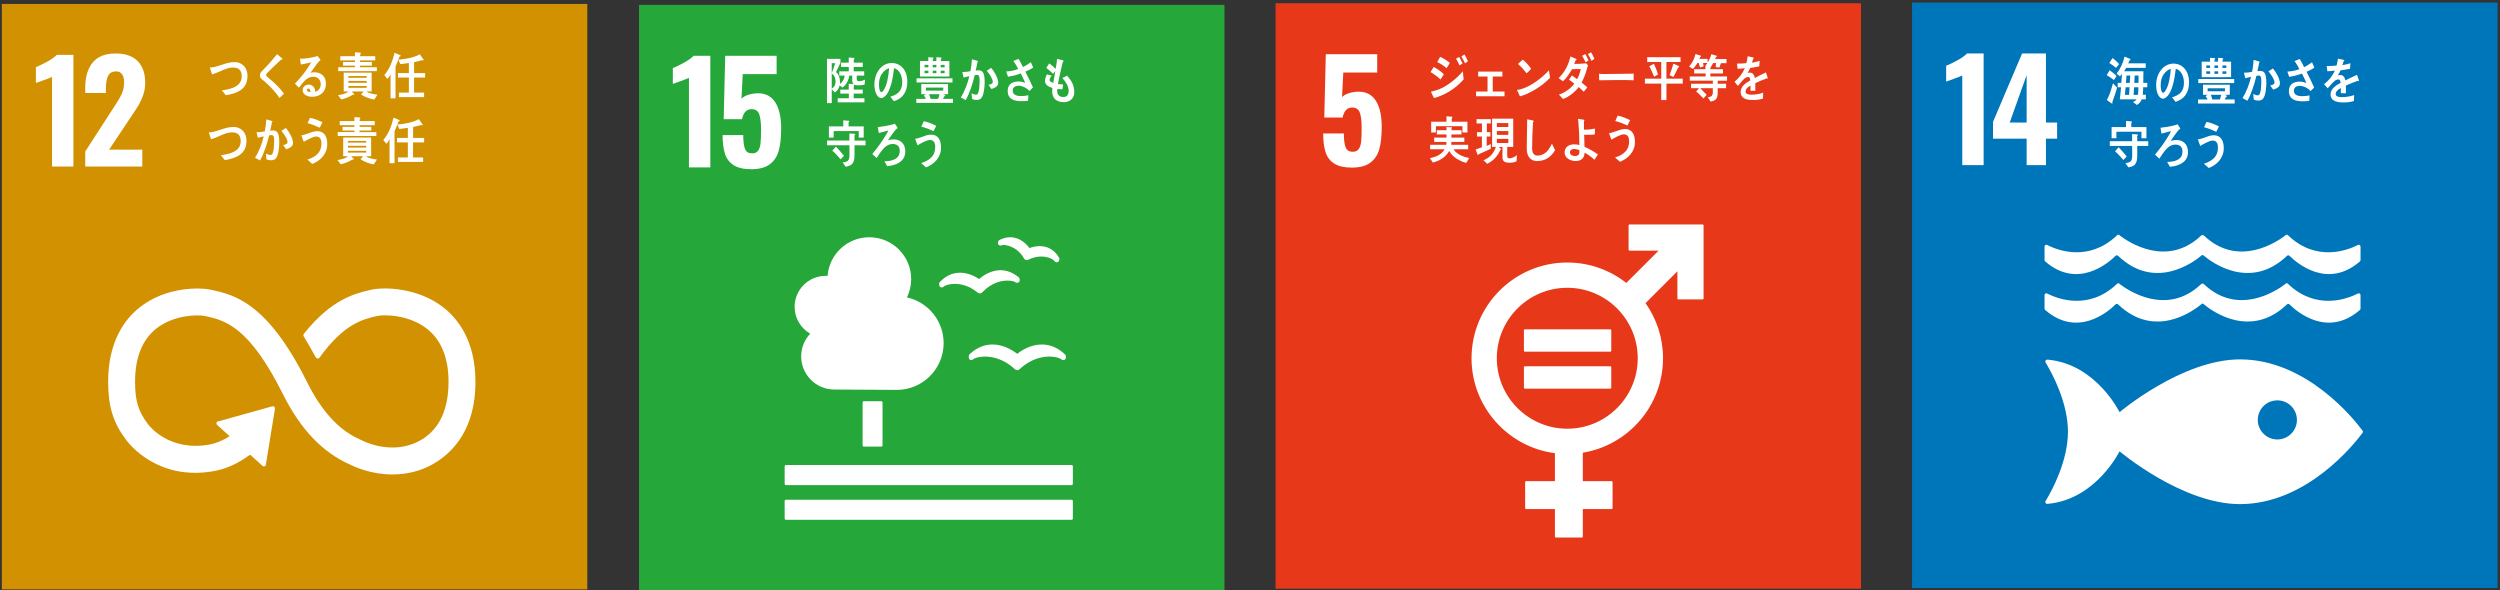
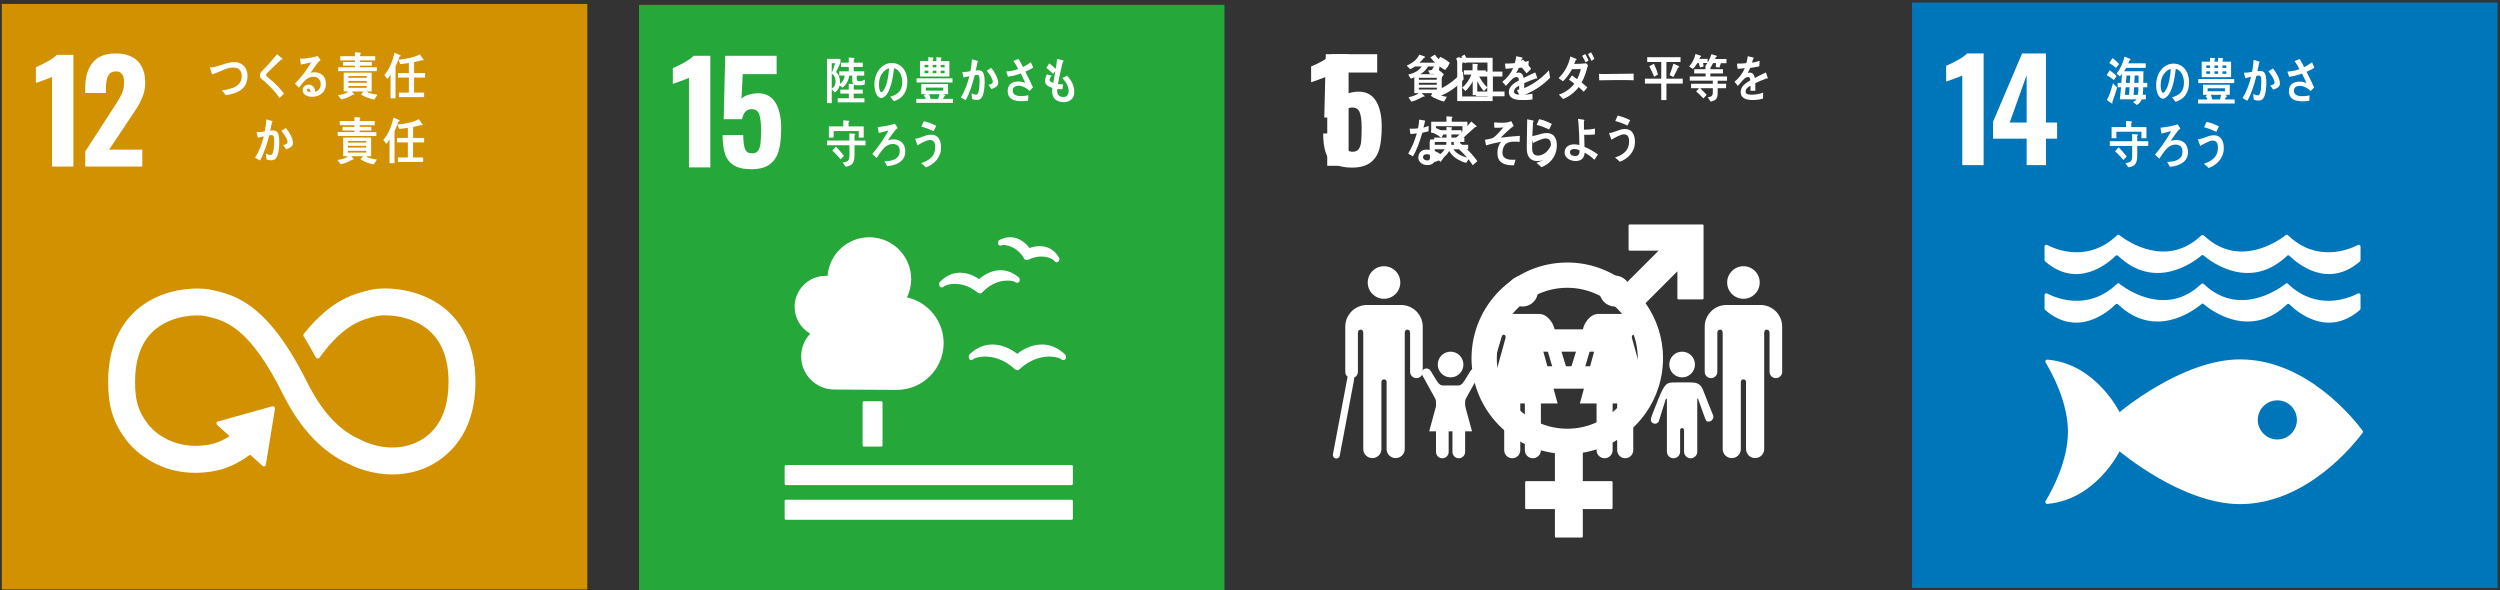
<svg xmlns="http://www.w3.org/2000/svg" xmlns:xlink="http://www.w3.org/1999/xlink" version="1.1" id="レイヤー_1" x="0px" y="0px" width="360px" height="85px" viewBox="0 -0.094 360 85" enable-background="new 0 -0.094 360 85" xml:space="preserve">
  <rect x="0" y="-0.094" width="360" height="85" fill="#333333" stroke="none" />
  <g>
    <rect x="0.263" y="0.473" fill="#D29100" width="84.307" height="84.307" />
    <g>
      <g>
        <defs>
          <rect id="SVGID_1_" y="0.001" width="85.018" height="85.018" />
        </defs>
        <clipPath id="SVGID_2_">
          <use xlink:href="#SVGID_1_" overflow="visible" />
        </clipPath>
        <path clip-path="url(#SVGID_2_)" fill="#FFFFFF" d="M7.493,10.981c-0.146,0.08-0.569,0.245-1.27,0.496     c-0.556,0.187-0.907,0.313-1.052,0.377V9.573C5.62,9.4,6.166,9.136,6.808,8.779s1.094-0.682,1.359-0.973h2.401v16.076H7.493     V10.981z" />
      </g>
      <g>
        <defs>
          <rect id="SVGID_3_" y="0.001" width="85.018" height="85.018" />
        </defs>
        <clipPath id="SVGID_4_">
          <use xlink:href="#SVGID_3_" overflow="visible" />
        </clipPath>
        <path clip-path="url(#SVGID_4_)" fill="#FFFFFF" d="M12.275,21.718l3.89-6.013l0.238-0.356c0.503-0.755,0.874-1.387,1.111-1.896     c0.238-0.511,0.357-1.069,0.357-1.68c0-0.516-0.099-0.907-0.297-1.18c-0.199-0.271-0.483-0.407-0.854-0.407     c-0.556,0-0.939,0.212-1.151,0.637c-0.212,0.424-0.318,1.006-0.318,1.745v0.734h-2.977v-0.795c0-1.507,0.354-2.701,1.062-3.581     s1.816-1.319,3.324-1.319c1.389,0,2.444,0.367,3.165,1.102c0.721,0.733,1.082,1.775,1.082,3.126c0,0.608-0.093,1.185-0.278,1.727     c-0.186,0.543-0.404,1.025-0.655,1.449s-0.642,1.027-1.171,1.806l-3.096,4.645h4.783v2.422h-8.216L12.275,21.718L12.275,21.718z" />
      </g>
      <g>
        <defs>
          <rect id="SVGID_5_" y="0.001" width="85.018" height="85.018" />
        </defs>
        <clipPath id="SVGID_6_">
          <use xlink:href="#SVGID_5_" overflow="visible" />
        </clipPath>
        <path clip-path="url(#SVGID_6_)" fill="#FFFFFF" d="M63.909,44.222c-3.74-2.953-8.696-3.014-10.511-2.582l-0.21,0.049     c-2.096,0.495-5.426,1.314-9.323,6.15c-0.021,0.025-0.044,0.055-0.064,0.082l-0.049,0.059c-0.038,0.057-0.065,0.119-0.065,0.189     c0,0.059,0.015,0.111,0.042,0.161l0.09,0.148c0.489,0.818,1.106,1.871,1.627,2.842c0.005,0.011,0.01,0.019,0.015,0.029     c0.055,0.107,0.167,0.186,0.297,0.186c0.09,0,0.171-0.036,0.23-0.096c0.025-0.031,0.049-0.063,0.071-0.1     c3.459-4.783,6.179-5.443,8.019-5.876l0.22-0.052c0.955-0.23,4.586-0.217,7.207,1.854c2.045,1.615,3.084,4.185,3.084,7.637     c0,5.791-2.816,8.058-5.181,8.938c-3.662,1.369-7.173-0.461-7.199-0.475l-0.158-0.076c-2.011-0.873-5.013-2.69-7.842-8.373     c-5.702-11.451-10.471-12.529-13.626-13.244l-0.169-0.037c-1.437-0.326-6.428-0.557-10.351,2.574     c-2.049,1.635-4.491,4.813-4.491,10.671c0,3.568,0.732,5.924,2.617,8.404c0.413,0.563,4.636,5.987,12.8,4.425     c1.307-0.251,3.077-0.875,5.023-2.334l1.797,1.621c0.117,0.104,0.305,0.098,0.412-0.021c0.051-0.057,0.073-0.127,0.072-0.194     v-0.024l1.296-7.973l0.001-0.09c-0.001-0.076-0.033-0.157-0.096-0.214c-0.055-0.052-0.123-0.068-0.19-0.068l-0.056,0.004     l-0.084,0.008l-7.638,2.139l-0.138,0.021c-0.056,0.012-0.107,0.041-0.146,0.086c-0.111,0.121-0.101,0.307,0.022,0.414     l0.089,0.083l1.711,1.546c-1.105,0.715-2.068,1.043-2.803,1.187c-5.907,1.126-8.823-2.742-8.934-2.894l-0.041-0.057     c-1.373-1.804-1.836-3.334-1.836-6.069c0-3.462,1.02-6.034,3.031-7.641c2.555-2.035,6.077-2.051,7.072-1.823l0.171,0.039     c2.586,0.585,6.13,1.387,11.01,11.188c2.535,5.09,5.71,8.418,9.706,10.174c0.509,0.261,2.935,1.41,6.083,1.41     c1.317,0,2.759-0.201,4.238-0.752c2.316-0.865,7.704-3.817,7.704-12.574C68.467,49.05,65.989,45.865,63.909,44.222" />
      </g>
      <g>
        <defs>
          <rect id="SVGID_7_" y="0.001" width="85.018" height="85.018" />
        </defs>
        <clipPath id="SVGID_8_">
          <use xlink:href="#SVGID_7_" overflow="visible" />
        </clipPath>
        <path clip-path="url(#SVGID_8_)" fill="#FFFFFF" d="M33.667,13.351c-0.377,0.123-0.762,0.226-1.151,0.27     c-0.19-0.231-0.37-0.479-0.575-0.688c0.494-0.078,0.996-0.174,1.479-0.34c0.711-0.253,1.388-0.715,1.388-1.693     c0-0.953-0.503-1.271-1.251-1.271c-1.034,0-2.005,0.729-3.021,0.981c-0.029-0.103-0.309-0.91-0.309-0.945     c0-0.073,0.093-0.044,0.137-0.044c0.496,0,1.064-0.226,1.541-0.375c0.612-0.209,1.231-0.399,1.875-0.399     c1.014,0,1.861,0.73,1.861,1.983C35.64,12.331,34.799,12.976,33.667,13.351" />
      </g>
      <g>
        <defs>
          <rect id="SVGID_9_" y="0.001" width="85.018" height="85.018" />
        </defs>
        <clipPath id="SVGID_10_">
          <use xlink:href="#SVGID_9_" overflow="visible" />
        </clipPath>
        <path clip-path="url(#SVGID_10_)" fill="#FFFFFF" d="M40.254,14.009c-0.545-0.795-1.177-1.482-1.864-2.104     c-0.172-0.168-0.352-0.335-0.538-0.471c-0.111-0.088-0.222-0.16-0.309-0.274c-0.087-0.116-0.117-0.246-0.117-0.392     c0-0.271,0.117-0.434,0.283-0.615c0.299-0.317,0.607-0.614,0.898-0.938c0.434-0.492,0.874-0.985,1.294-1.506     c0.18,0.15,0.358,0.296,0.539,0.448c0.067,0.051,0.147,0.108,0.204,0.174c0.018,0.021,0.032,0.036,0.032,0.064     c0,0.102-0.138,0.114-0.206,0.102c-0.409,0.391-0.83,0.772-1.245,1.173c-0.173,0.165-0.333,0.346-0.507,0.513     c-0.081,0.08-0.172,0.152-0.247,0.239c-0.069,0.075-0.15,0.181-0.15,0.288c0,0.102,0.05,0.162,0.112,0.219     c0.261,0.245,0.552,0.455,0.817,0.688c0.595,0.526,1.15,1.118,1.645,1.771C40.68,13.589,40.47,13.807,40.254,14.009" />
      </g>
      <g>
        <defs>
          <rect id="SVGID_11_" y="0.001" width="85.018" height="85.018" />
        </defs>
        <clipPath id="SVGID_12_">
          <use xlink:href="#SVGID_11_" overflow="visible" />
        </clipPath>
        <path clip-path="url(#SVGID_12_)" fill="#FFFFFF" d="M44.926,13.843c-0.512,0-1.342-0.211-1.342-0.97     c0-0.535,0.496-0.788,0.892-0.788c0.364,0,0.724,0.246,0.854,0.649c0.037,0.131,0.055,0.263,0.062,0.398     c0.434-0.131,0.792-0.521,0.792-1.072c0-0.744-0.488-1.104-1.082-1.104c-0.935,0-1.475,0.859-2.056,1.576     c-0.191-0.195-0.384-0.391-0.576-0.588c0.891-0.896,1.684-1.923,2.345-3.051c-0.495,0.115-0.99,0.209-1.485,0.312l-0.135-0.854     c0.067,0.009,0.13,0.009,0.197,0.009c0.279,0,0.551-0.035,0.823-0.071c0.378-0.052,0.762-0.109,1.134-0.203     c0.13-0.029,0.26-0.08,0.389-0.123c0.143,0.195,0.286,0.383,0.427,0.579c-0.063,0.052-0.13,0.101-0.185,0.159     c-0.143,0.145-0.279,0.323-0.403,0.483c-0.297,0.392-0.576,0.795-0.86,1.193c0.186-0.05,0.376-0.064,0.569-0.064     c0.86,0,1.647,0.521,1.647,1.627C46.933,13.285,45.949,13.843,44.926,13.843 M44.402,12.663c-0.119,0-0.193,0.05-0.193,0.193     c0,0.271,0.353,0.307,0.514,0.307C44.691,12.953,44.63,12.663,44.402,12.663" />
      </g>
      <g>
        <defs>
          <rect id="SVGID_13_" y="0.001" width="85.018" height="85.018" />
        </defs>
        <clipPath id="SVGID_14_">
          <use xlink:href="#SVGID_13_" overflow="visible" />
        </clipPath>
        <path clip-path="url(#SVGID_14_)" fill="#FFFFFF" d="M53.887,14.247c-0.563-0.095-1.423-0.392-1.899-0.746l0.377-0.426h-1.709     l0.367,0.396c0,0.06-0.043,0.093-0.08,0.093c-0.039,0-0.075-0.013-0.113-0.033c-0.463,0.302-1.169,0.601-1.695,0.694     l-0.465-0.615c0.458-0.065,1.159-0.194,1.523-0.535h-0.699v-2.703h4.023v2.703H52.78c0.36,0.297,1.138,0.403,1.578,0.47     L53.887,14.247z M48.708,10.153V9.59h2.408V9.366H49.4V8.837h1.716V8.6h-2.117V7.999h2.109V7.434l0.761,0.052     c0.044,0,0.101,0.028,0.101,0.088c0,0.063-0.051,0.107-0.101,0.121V8h2.166v0.6h-2.184v0.237h1.696v0.529h-1.696V9.59h2.415     v0.563H48.708z M52.804,10.862h-2.636v0.246h2.636V10.862z M52.811,11.564h-2.643v0.261h2.643V11.564z M52.811,12.288h-2.643     v0.26h2.643V12.288z" />
      </g>
      <g>
        <defs>
          <rect id="SVGID_15_" y="0.001" width="85.018" height="85.018" />
        </defs>
        <clipPath id="SVGID_16_">
          <use xlink:href="#SVGID_15_" overflow="visible" />
        </clipPath>
        <path clip-path="url(#SVGID_16_)" fill="#FFFFFF" d="M57.526,8.056c-0.173,0.479-0.36,0.955-0.57,1.411v4.6h-0.718V10.63     c-0.124,0.242-0.271,0.457-0.451,0.645l-0.452-0.551c0.742-0.852,1.218-2.053,1.472-3.217l0.824,0.339     c0.03,0.015,0.061,0.044,0.061,0.088C57.692,8.013,57.575,8.05,57.526,8.056 M59.625,11.071v2.17h1.448v0.651h-3.626V13.24h1.43     v-2.17h-1.565v-0.643h1.565V8.981c-0.41,0.065-0.825,0.117-1.233,0.161l-0.279-0.638c0.929-0.081,2.266-0.297,3.095-0.781     l0.558,0.804c-0.007,0.059-0.063,0.085-0.107,0.085c-0.035,0-0.08-0.02-0.109-0.043c-0.392,0.109-0.775,0.21-1.171,0.283v1.576     h1.585v0.643H59.625z" />
      </g>
      <g>
        <defs>
-           <rect id="SVGID_17_" y="0.001" width="85.018" height="85.018" />
-         </defs>
+           </defs>
        <clipPath id="SVGID_18_">
          <use xlink:href="#SVGID_17_" overflow="visible" />
        </clipPath>
        <path clip-path="url(#SVGID_18_)" fill="#FFFFFF" d="M33.521,22.688c-0.377,0.123-0.762,0.226-1.151,0.269     c-0.19-0.234-0.37-0.479-0.575-0.689c0.494-0.078,0.996-0.171,1.479-0.338c0.711-0.255,1.387-0.717,1.387-1.693     c0-0.952-0.503-1.271-1.251-1.271c-1.033,0-2.005,0.73-3.021,0.983c-0.03-0.103-0.31-0.911-0.31-0.947     c0-0.072,0.093-0.043,0.137-0.043c0.496,0,1.064-0.226,1.542-0.377c0.612-0.207,1.23-0.396,1.875-0.396     c1.014,0,1.861,0.73,1.861,1.98C35.495,21.668,34.654,22.312,33.521,22.688" />
      </g>
      <g>
        <defs>
          <rect id="SVGID_19_" y="0.001" width="85.018" height="85.018" />
        </defs>
        <clipPath id="SVGID_20_">
          <use xlink:href="#SVGID_19_" overflow="visible" />
        </clipPath>
        <path clip-path="url(#SVGID_20_)" fill="#FFFFFF" d="M39.675,22.767c-0.191,0.189-0.458,0.219-0.7,0.219     c-0.203,0-0.415-0.051-0.606-0.139c-0.023-0.282-0.037-0.557-0.075-0.832c0.217,0.122,0.44,0.21,0.681,0.21     c0.502,0,0.496-1.636,0.496-2.039c0-0.298,0.007-0.833-0.347-0.833c-0.124,0-0.247,0.029-0.371,0.062     c-0.246,1.054-0.773,2.724-1.319,3.594c-0.241-0.118-0.469-0.268-0.71-0.393c0.575-0.891,0.995-2.003,1.25-3.072     c-0.285,0.057-0.569,0.121-0.848,0.205c-0.024-0.099-0.18-0.763-0.18-0.791c0-0.021,0.014-0.029,0.029-0.029     c0.057,0,0.108,0.014,0.162,0.014c0.327,0,0.668-0.063,0.991-0.122c0.117-0.57,0.186-1.149,0.222-1.729     c0.199,0.052,0.385,0.107,0.577,0.166c0.08,0.021,0.167,0.044,0.241,0.08c0.03,0.014,0.074,0.029,0.074,0.072     c0,0.05-0.049,0.08-0.081,0.095c-0.075,0.412-0.154,0.822-0.259,1.221c0.124-0.014,0.247-0.035,0.372-0.035     c0.42,0,0.68,0.139,0.822,0.614c0.099,0.325,0.119,0.752,0.119,1.099C40.214,21.046,40.12,22.333,39.675,22.767 M41.21,21.4     c-0.137-0.21-0.286-0.402-0.434-0.605c0.179-0.031,0.631-0.139,0.631-0.413c0-0.479-0.595-1.311-0.89-1.628     c0.216-0.138,0.432-0.281,0.648-0.42c0.421,0.463,1.033,1.481,1.033,2.164C42.198,21.075,41.586,21.27,41.21,21.4" />
      </g>
      <g>
        <defs>
-           <rect id="SVGID_21_" y="0.001" width="85.018" height="85.018" />
-         </defs>
+           </defs>
        <clipPath id="SVGID_22_">
          <use xlink:href="#SVGID_21_" overflow="visible" />
        </clipPath>
        <path clip-path="url(#SVGID_22_)" fill="#FFFFFF" d="M44.96,23.511c-0.23-0.209-0.458-0.426-0.701-0.614     c0.621-0.188,1.442-0.593,1.782-1.257c0.168-0.317,0.244-0.695,0.244-1.063c0-0.644-0.213-1.013-0.787-1.013     c-0.403,0-1.386,0.527-1.752,0.774c-0.045-0.11-0.341-0.854-0.341-0.919c0-0.05,0.062-0.044,0.086-0.044     c0.137,0,0.62-0.151,0.767-0.21c0.483-0.173,0.93-0.369,1.442-0.369c0.99,0,1.422,0.782,1.422,1.859     C47.124,22.136,46.066,23.093,44.96,23.511 M46.041,18.299c-0.568-0.269-1.144-0.508-1.75-0.653     c0.118-0.26,0.23-0.52,0.347-0.778c0.62,0.123,1.219,0.36,1.797,0.656C46.31,17.785,46.185,18.044,46.041,18.299" />
      </g>
      <g>
        <defs>
          <rect id="SVGID_23_" y="0.001" width="85.018" height="85.018" />
        </defs>
        <clipPath id="SVGID_24_">
          <use xlink:href="#SVGID_23_" overflow="visible" />
        </clipPath>
        <path clip-path="url(#SVGID_24_)" fill="#FFFFFF" d="M53.814,23.584c-0.563-0.095-1.423-0.391-1.9-0.747l0.376-0.424h-1.708     l0.367,0.397c0,0.059-0.044,0.095-0.082,0.095c-0.037,0-0.074-0.018-0.112-0.036c-0.464,0.304-1.169,0.599-1.693,0.69     l-0.466-0.612c0.458-0.064,1.156-0.195,1.522-0.534H49.42v-2.705h4.022v2.705h-0.736c0.359,0.295,1.139,0.402,1.578,0.47     L53.814,23.584z M48.633,19.49v-0.563h2.41v-0.224h-1.715v-0.528h1.715v-0.238h-2.118v-0.601h2.111v-0.565l0.76,0.052     c0.044,0,0.099,0.03,0.099,0.088c0,0.063-0.048,0.108-0.099,0.121v0.306h2.166v0.601h-2.183v0.238h1.695v0.528h-1.695v0.224     h2.414v0.563L48.633,19.49L48.633,19.49z M52.731,20.199h-2.638v0.244h2.638V20.199z M52.737,20.901h-2.644v0.263h2.644V20.901z      M52.737,21.624h-2.644v0.261h2.644V21.624z" />
      </g>
      <g>
        <defs>
          <rect id="SVGID_25_" y="0.001" width="85.018" height="85.018" />
        </defs>
        <clipPath id="SVGID_26_">
          <use xlink:href="#SVGID_25_" overflow="visible" />
        </clipPath>
        <path clip-path="url(#SVGID_26_)" fill="#FFFFFF" d="M57.383,17.394c-0.174,0.479-0.359,0.955-0.57,1.41v4.6h-0.719v-3.436     c-0.123,0.238-0.271,0.455-0.45,0.645l-0.453-0.551c0.743-0.854,1.22-2.054,1.473-3.217l0.824,0.339     c0.031,0.015,0.063,0.044,0.063,0.087C57.55,17.35,57.431,17.386,57.383,17.394 M59.479,20.409v2.169h1.449v0.65h-3.626v-0.65     h1.429v-2.169h-1.565v-0.645h1.565v-1.446c-0.409,0.064-0.823,0.117-1.231,0.159l-0.279-0.638     c0.929-0.078,2.266-0.296,3.095-0.78l0.557,0.803c-0.006,0.059-0.061,0.086-0.105,0.086c-0.036,0-0.081-0.021-0.11-0.04     c-0.39,0.106-0.774,0.208-1.17,0.279v1.577h1.584v0.645H59.479z" />
      </g>
    </g>
  </g>
  <g>
    <rect x="92.02" y="0.608" fill="#25A739" width="84.307" height="84.308" />
    <g>
      <g>
        <defs>
          <rect id="SVGID_27_" x="91.66" y="0.001" width="85.019" height="85.018" />
        </defs>
        <clipPath id="SVGID_28_">
          <use xlink:href="#SVGID_27_" overflow="visible" />
        </clipPath>
        <path clip-path="url(#SVGID_28_)" fill="#FFFFFF" d="M99.21,11.116c-0.146,0.079-0.569,0.243-1.27,0.495     c-0.556,0.187-0.907,0.312-1.052,0.378V9.708c0.45-0.17,0.996-0.438,1.638-0.795c0.642-0.357,1.094-0.683,1.359-0.974h2.401     v16.076H99.21V11.116z" />
      </g>
      <g>
        <defs>
          <rect id="SVGID_29_" x="91.66" y="0.001" width="85.019" height="85.018" />
        </defs>
        <clipPath id="SVGID_30_">
          <use xlink:href="#SVGID_29_" overflow="visible" />
        </clipPath>
        <path clip-path="url(#SVGID_30_)" fill="#FFFFFF" d="M105.64,23.688c-0.609-0.39-1.025-0.94-1.25-1.656     c-0.225-0.715-0.337-1.606-0.337-2.68h2.977c0,0.926,0.086,1.599,0.258,2.016c0.172,0.418,0.509,0.625,1.012,0.625     c0.397,0,0.688-0.133,0.873-0.397c0.185-0.264,0.301-0.625,0.348-1.082c0.046-0.455,0.069-1.113,0.069-1.975     c0-0.979-0.089-1.709-0.268-2.193c-0.178-0.48-0.546-0.723-1.102-0.723c-0.714,0-1.171,0.481-1.369,1.447h-2.64l0.219-9.13h7.402     v2.642h-4.882l-0.179,3.552c0.186-0.226,0.503-0.413,0.953-0.565c0.45-0.151,0.933-0.229,1.449-0.229     c1.098,0,1.925,0.443,2.481,1.33c0.556,0.887,0.833,2.13,0.833,3.729c0,1.271-0.112,2.325-0.337,3.166     c-0.226,0.842-0.652,1.502-1.28,1.984c-0.629,0.483-1.525,0.725-2.689,0.725C107.095,24.274,106.248,24.079,105.64,23.688" />
      </g>
      <g>
        <defs>
          <rect id="SVGID_31_" x="91.66" y="0.001" width="85.019" height="85.018" />
        </defs>
        <clipPath id="SVGID_32_">
          <use xlink:href="#SVGID_31_" overflow="visible" />
        </clipPath>
        <path clip-path="url(#SVGID_32_)" fill="#FFFFFF" d="M126.899,57.679c0.103,0,0.186,0.083,0.186,0.188v6.166     c0,0.104-0.083,0.188-0.186,0.188h-2.497c-0.104,0-0.187-0.082-0.187-0.188v-6.166c0-0.104,0.083-0.188,0.187-0.188H126.899z" />
      </g>
      <g>
        <defs>
          <rect id="SVGID_33_" x="91.66" y="0.001" width="85.019" height="85.018" />
        </defs>
        <clipPath id="SVGID_34_">
          <use xlink:href="#SVGID_33_" overflow="visible" />
        </clipPath>
        <path clip-path="url(#SVGID_34_)" fill="#FFFFFF" d="M154.306,66.869h-41.128c-0.103,0-0.188,0.087-0.188,0.191v2.515     c0,0.102,0.085,0.186,0.188,0.186h41.128c0.102,0,0.188-0.084,0.188-0.186v-2.515C154.494,66.956,154.408,66.869,154.306,66.869" />
      </g>
      <g>
        <defs>
          <rect id="SVGID_35_" x="91.66" y="0.001" width="85.019" height="85.018" />
        </defs>
        <clipPath id="SVGID_36_">
          <use xlink:href="#SVGID_35_" overflow="visible" />
        </clipPath>
        <path clip-path="url(#SVGID_36_)" fill="#FFFFFF" d="M154.306,71.865h-41.128c-0.103,0-0.188,0.084-0.188,0.186v2.521     c0,0.101,0.085,0.187,0.188,0.187h41.128c0.102,0,0.188-0.086,0.188-0.187V72.05C154.494,71.948,154.408,71.865,154.306,71.865" />
      </g>
      <g>
        <defs>
          <rect id="SVGID_37_" x="91.66" y="0.001" width="85.019" height="85.018" />
        </defs>
        <clipPath id="SVGID_38_">
          <use xlink:href="#SVGID_37_" overflow="visible" />
        </clipPath>
        <path clip-path="url(#SVGID_38_)" fill="#FFFFFF" d="M146.48,50.851c-0.514-0.399-1.885-1.34-3.558-1.34     c-1.196,0-2.308,0.472-3.303,1.403c-0.07,0.066-0.11,0.159-0.11,0.258v0.226c0,0.109,0.037,0.213,0.117,0.28     c0.089,0.069,0.183,0.093,0.29,0.069c0.023-0.005,0.053-0.014,0.077-0.021c0.076-0.026,0.147-0.072,0.206-0.131     c0.216-0.145,0.805-0.342,1.647-0.342c0.871,0,2.583,0.231,4.238,1.774l0.038,0.033c0.093,0.097,0.222,0.15,0.358,0.15     c0.129,0,0.264-0.055,0.348-0.146l0.033-0.032c1.664-1.548,3.373-1.779,4.244-1.779c0.849,0,1.436,0.197,1.651,0.342     c0.06,0.059,0.132,0.105,0.228,0.14c0.035,0.014,0.141,0.032,0.24,0.009c0.152-0.044,0.26-0.182,0.26-0.34v-0.197     c0-0.096-0.041-0.189-0.111-0.255c-1.004-0.958-2.127-1.441-3.342-1.441C148.373,49.509,147.008,50.433,146.48,50.851" />
      </g>
      <g>
        <defs>
          <rect id="SVGID_39_" x="91.66" y="0.001" width="85.019" height="85.018" />
        </defs>
        <clipPath id="SVGID_40_">
          <use xlink:href="#SVGID_39_" overflow="visible" />
        </clipPath>
        <path clip-path="url(#SVGID_40_)" fill="#FFFFFF" d="M143.927,34.46c-0.087,0.04-0.15,0.12-0.179,0.217l-0.042,0.137     c-0.031,0.107-0.011,0.223,0.054,0.31c0.064,0.084,0.154,0.135,0.254,0.139c0.019,0.003,0.038,0.008,0.051,0.003     c0.072-0.003,0.136-0.017,0.199-0.052c0.036-0.007,0.112-0.027,0.25-0.027c0.184,0,1.842,0.057,2.938,1.919l0.014,0.026     c0.06,0.108,0.152,0.182,0.263,0.211c0.032,0.01,0.093,0.021,0.131,0.021c0.076,0,0.153-0.021,0.207-0.052l0.027-0.014     c0.6-0.299,1.221-0.453,1.834-0.453c1.039,0,1.717,0.424,1.876,0.6c0.032,0.062,0.082,0.113,0.138,0.154     c0.035,0.021,0.097,0.051,0.134,0.066c0.018,0.003,0.04,0.006,0.061,0.007c0.011,0.001,0.024,0.001,0.037,0.001     c0.056,0,0.11-0.013,0.163-0.04c0.084-0.042,0.147-0.118,0.175-0.21l0.034-0.122c0.011-0.03,0.015-0.064,0.015-0.1     c0-0.064-0.017-0.126-0.048-0.178c-0.798-1.387-1.958-1.676-2.79-1.676c-0.619,0-1.161,0.16-1.48,0.277     c-0.376-0.508-1.329-1.556-2.773-1.556C144.961,34.069,144.444,34.2,143.927,34.46" />
      </g>
      <g>
        <defs>
          <rect id="SVGID_41_" x="91.66" y="0.001" width="85.019" height="85.018" />
        </defs>
        <clipPath id="SVGID_42_">
          <use xlink:href="#SVGID_41_" overflow="visible" />
        </clipPath>
        <path clip-path="url(#SVGID_42_)" fill="#FFFFFF" d="M135.237,40.788l0.012,0.184c0.005,0.115,0.066,0.216,0.164,0.277     c0.081,0.051,0.185,0.068,0.276,0.042c0.02-0.003,0.042-0.014,0.06-0.02c0.071-0.027,0.131-0.073,0.178-0.131     c0.175-0.127,0.738-0.355,1.569-0.355c0.798,0,2.013,0.214,3.251,1.229l0.029,0.029c0.088,0.078,0.202,0.119,0.317,0.119h0.03     c0.13-0.01,0.25-0.068,0.323-0.154l0.028-0.031c1.371-1.45,2.847-1.666,3.605-1.666c0.54,0,0.923,0.111,1.072,0.195     c0.056,0.049,0.126,0.088,0.214,0.112c0.024,0.005,0.085,0.016,0.15,0.009c0.027-0.002,0.06-0.012,0.086-0.021     c0.147-0.052,0.244-0.193,0.233-0.354l-0.009-0.16c-0.006-0.096-0.051-0.18-0.124-0.244c-0.818-0.688-1.701-1.035-2.63-1.035     c-1.447,0-2.601,0.854-3.079,1.273c-0.438-0.299-1.499-0.911-2.744-0.911c-1.094,0-2.075,0.454-2.918,1.349     C135.267,40.595,135.233,40.69,135.237,40.788" />
      </g>
      <g>
        <defs>
          <rect id="SVGID_43_" x="91.66" y="0.001" width="85.019" height="85.018" />
        </defs>
        <clipPath id="SVGID_44_">
          <use xlink:href="#SVGID_43_" overflow="visible" />
        </clipPath>
        <path clip-path="url(#SVGID_44_)" fill="#FFFFFF" d="M114.425,44.089c0-2.463,1.997-4.459,4.458-4.459     c0.097,0,0.19,0.01,0.286,0.014c0.234-3.116,2.832-5.574,6.009-5.574c3.332,0,6.034,2.7,6.034,6.033     c0,0.943-0.224,1.832-0.61,2.629c3.02,0.669,5.28,3.357,5.28,6.576c0,3.726-3.019,6.742-6.742,6.742     c-0.271,0-8.997-0.053-8.997-0.053c-2.637,0-4.774-2.138-4.774-4.773c0-1.266,0.497-2.414,1.301-3.268     C115.33,47.187,114.425,45.747,114.425,44.089" />
      </g>
      <g>
        <defs>
          <rect id="SVGID_45_" x="91.66" y="0.001" width="85.019" height="85.018" />
        </defs>
        <clipPath id="SVGID_46_">
          <use xlink:href="#SVGID_45_" overflow="visible" />
        </clipPath>
        <path clip-path="url(#SVGID_46_)" fill="#FFFFFF" d="M128.715,14.482c-0.175-0.214-0.333-0.443-0.508-0.651     c0.893-0.282,1.717-0.69,1.717-2.098c0-0.959-0.44-1.824-1.179-2.018c-0.153,1.281-0.453,3.322-1.339,4.077     c-0.165,0.141-0.328,0.239-0.526,0.239c-0.231,0-0.457-0.209-0.603-0.433c-0.266-0.401-0.362-1.002-0.362-1.52     c0-1.816,1.146-3.101,2.49-3.101c1.242,0,2.25,0.973,2.25,2.698C130.656,13.296,129.833,14.142,128.715,14.482 M126.729,11.063     c-0.107,0.32-0.157,0.67-0.157,1.019c0,0.303,0.05,1.09,0.367,1.09c0.112,0,0.208-0.141,0.276-0.237     c0.53-0.712,0.756-2.231,0.813-3.204C127.519,9.849,126.938,10.441,126.729,11.063" />
      </g>
      <g>
        <defs>
          <rect id="SVGID_47_" x="91.66" y="0.001" width="85.019" height="85.018" />
        </defs>
        <clipPath id="SVGID_48_">
          <use xlink:href="#SVGID_47_" overflow="visible" />
        </clipPath>
        <path clip-path="url(#SVGID_48_)" fill="#FFFFFF" d="M131.949,14.72v-0.579h1.387c-0.084-0.173-0.199-0.333-0.301-0.491     c0.096-0.065,0.198-0.124,0.296-0.183h-0.667v-1.452h3.858v1.452h-0.726l0.267,0.111c0.03,0.013,0.06,0.041,0.06,0.077     c0,0.073-0.079,0.102-0.127,0.102c-0.073,0.122-0.14,0.261-0.212,0.384h1.442v0.579H131.949z M131.985,11.189h5.173v0.587h-5.173     V11.189z M132.477,10.929V8.694h1.198V8.138l0.656,0.053c0.042,0,0.096,0.027,0.096,0.086c0,0.063-0.054,0.106-0.103,0.122v0.296     h0.514V8.138l0.649,0.053c0.042,0,0.097,0.027,0.097,0.086c0,0.063-0.049,0.106-0.097,0.122v0.296h1.224v2.234H132.477z      M133.687,9.247h-0.55v0.352h0.55V9.247z M133.693,10.084h-0.557v0.359h0.557V10.084z M135.826,12.521h-2.496v0.436h2.496V12.521     z M133.803,13.467c0.066,0.226,0.145,0.442,0.201,0.674h1.1l0.188-0.674H133.803z M134.837,9.247h-0.52v0.352h0.52V9.247z      M134.845,10.084h-0.527v0.359h0.527V10.084z M136.026,9.247h-0.559v0.352h0.559V9.247z M136.026,10.084h-0.559v0.359h0.559     V10.084z" />
      </g>
      <g>
        <defs>
          <rect id="SVGID_49_" x="91.66" y="0.001" width="85.019" height="85.018" />
        </defs>
        <clipPath id="SVGID_50_">
          <use xlink:href="#SVGID_49_" overflow="visible" />
        </clipPath>
        <path clip-path="url(#SVGID_50_)" fill="#FFFFFF" d="M141.259,14.083c-0.188,0.187-0.45,0.216-0.687,0.216     c-0.201,0-0.409-0.05-0.597-0.136c-0.024-0.281-0.036-0.557-0.073-0.829c0.214,0.122,0.433,0.208,0.67,0.208     c0.492,0,0.487-1.625,0.487-2.027c0-0.295,0.005-0.829-0.342-0.829c-0.122,0-0.243,0.03-0.365,0.063     c-0.243,1.049-0.76,2.709-1.296,3.574c-0.237-0.116-0.462-0.268-0.7-0.39c0.566-0.885,0.98-1.993,1.229-3.059     c-0.28,0.058-0.56,0.123-0.834,0.201c-0.024-0.095-0.176-0.757-0.176-0.783c0-0.023,0.012-0.03,0.031-0.03     c0.054,0,0.103,0.015,0.158,0.015c0.323,0,0.657-0.063,0.975-0.121c0.115-0.569,0.183-1.145,0.217-1.721     c0.196,0.051,0.378,0.108,0.567,0.166c0.08,0.021,0.165,0.042,0.239,0.078c0.03,0.016,0.072,0.029,0.072,0.072     c0,0.051-0.049,0.08-0.08,0.095c-0.072,0.411-0.151,0.819-0.255,1.215c0.123-0.015,0.243-0.035,0.366-0.035     c0.414,0,0.668,0.139,0.81,0.611c0.098,0.324,0.117,0.747,0.117,1.095C141.791,12.372,141.699,13.65,141.259,14.083      M142.77,12.724c-0.133-0.209-0.279-0.403-0.427-0.604c0.176-0.03,0.622-0.138,0.622-0.411c0-0.476-0.586-1.303-0.876-1.619     c0.211-0.136,0.425-0.279,0.638-0.416c0.414,0.46,1.016,1.475,1.016,2.151C143.744,12.399,143.142,12.593,142.77,12.724" />
      </g>
      <g>
        <defs>
          <rect id="SVGID_51_" x="91.66" y="0.001" width="85.019" height="85.018" />
        </defs>
        <clipPath id="SVGID_52_">
          <use xlink:href="#SVGID_51_" overflow="visible" />
        </clipPath>
        <path clip-path="url(#SVGID_52_)" fill="#FFFFFF" d="M147.655,10.228c0.385,0.741,0.738,1.505,1.094,2.271l-0.521,0.507     c-0.36-0.433-1.045-0.757-1.559-0.757c-0.36,0-0.844,0.166-0.844,0.691c0,0.729,0.767,0.8,1.215,0.8     c0.351,0,0.705-0.042,1.046-0.113c-0.012,0.269-0.03,0.529-0.046,0.79c-0.32,0.051-0.639,0.057-0.958,0.057     c-0.85,0-1.973-0.167-1.973-1.475c0-1.062,0.798-1.356,1.542-1.356c0.326,0,0.667,0.078,0.981,0.19     c-0.102-0.255-0.224-0.502-0.342-0.748c-0.101-0.198-0.196-0.403-0.302-0.603c-0.604,0.228-1.21,0.392-1.835,0.468     c-0.078-0.255-0.177-0.5-0.26-0.75c0.578-0.033,1.175-0.134,1.724-0.359c-0.177-0.36-0.373-0.705-0.59-1.023     c-0.037-0.006-0.083-0.035-0.083-0.085c0-0.042,0.029-0.063,0.053-0.076c0.225-0.107,0.461-0.185,0.684-0.269     c0.231,0.373,0.419,0.77,0.621,1.17c0.4-0.176,0.773-0.442,1.138-0.699c0.119,0.257,0.225,0.519,0.337,0.771     C148.423,9.874,148.04,10.052,147.655,10.228" />
      </g>
      <g>
        <defs>
          <rect id="SVGID_53_" x="91.66" y="0.001" width="85.019" height="85.018" />
        </defs>
        <clipPath id="SVGID_54_">
          <use xlink:href="#SVGID_53_" overflow="visible" />
        </clipPath>
        <path clip-path="url(#SVGID_54_)" fill="#FFFFFF" d="M123.049,20.828v1.39c0,1.135-0.317,1.547-1.274,1.697l-0.434-0.607     c0.687-0.102,0.983-0.203,0.983-1.1c0-0.461,0-0.918-0.006-1.38H119.1v-0.682h3.211v-1.024l0.737,0.049     c0.042,0,0.104,0.022,0.104,0.088s-0.062,0.11-0.104,0.122v0.767h1.59v0.682L123.049,20.828L123.049,20.828z M123.655,19.721     v-0.938h-3.607v0.935h-0.687v-1.608h2.073v-0.874l0.767,0.059c0.044,0,0.094,0.021,0.094,0.087c0,0.057-0.056,0.102-0.099,0.116     v0.612h2.178v1.613L123.655,19.721L123.655,19.721z M121.056,22.858c-0.378-0.44-0.768-0.888-1.208-1.256     c0.174-0.188,0.341-0.392,0.521-0.58c0.409,0.413,0.798,0.861,1.164,1.324L121.056,22.858z" />
      </g>
      <g>
        <defs>
          <rect id="SVGID_55_" x="91.66" y="0.001" width="85.019" height="85.018" />
        </defs>
        <clipPath id="SVGID_56_">
          <use xlink:href="#SVGID_55_" overflow="visible" />
        </clipPath>
        <path clip-path="url(#SVGID_56_)" fill="#FFFFFF" d="M127.739,23.829c-0.093-0.207-0.204-0.412-0.334-0.593     c-0.013-0.022-0.031-0.044-0.031-0.065s0.031-0.027,0.043-0.036c0.309-0.029,0.613-0.034,0.917-0.116     c0.643-0.165,1.231-0.498,1.231-1.381c0-0.736-0.446-0.998-1.016-0.998c-0.687,0-1.183,0.441-1.621,1.013     c-0.248,0.326-0.472,0.666-0.688,1.014c-0.209-0.188-0.42-0.382-0.63-0.578c0.667-0.818,1.206-1.519,1.771-2.438     c0.16-0.268,0.427-0.657,0.532-0.955c-0.163,0.037-0.323,0.088-0.483,0.132c-0.292,0.077-0.588,0.166-0.884,0.23     c-0.045-0.282-0.089-0.563-0.143-0.847c0.681-0.072,1.361-0.182,2.031-0.354c0.147-0.037,0.284-0.08,0.425-0.139     c0.057,0.08,0.392,0.557,0.392,0.616c0,0.07-0.075,0.093-0.119,0.101c-0.216,0.137-1.065,1.359-1.262,1.663     c0.259-0.072,0.532-0.124,0.804-0.124c0.948,0,1.689,0.572,1.689,1.758C130.363,23.272,128.804,23.772,127.739,23.829" />
      </g>
      <g>
        <defs>
          <rect id="SVGID_57_" x="91.66" y="0.001" width="85.019" height="85.018" />
        </defs>
        <clipPath id="SVGID_58_">
          <use xlink:href="#SVGID_57_" overflow="visible" />
        </clipPath>
        <path clip-path="url(#SVGID_58_)" fill="#FFFFFF" d="M133.344,24.01c-0.229-0.21-0.457-0.427-0.699-0.614     c0.619-0.188,1.442-0.594,1.782-1.258c0.168-0.319,0.242-0.695,0.242-1.063c0-0.644-0.21-1.013-0.786-1.013     c-0.403,0-1.387,0.527-1.751,0.773c-0.043-0.109-0.341-0.854-0.341-0.919c0-0.051,0.062-0.043,0.086-0.043     c0.136,0,0.619-0.152,0.768-0.209c0.482-0.174,0.929-0.37,1.442-0.37c0.989,0,1.423,0.781,1.423,1.861     C135.51,22.636,134.452,23.591,133.344,24.01 M134.426,18.795c-0.568-0.268-1.144-0.506-1.75-0.651     c0.117-0.258,0.23-0.52,0.346-0.779c0.62,0.122,1.219,0.361,1.795,0.658C134.692,18.282,134.568,18.542,134.426,18.795" />
      </g>
      <g>
        <defs>
          <rect id="SVGID_59_" x="91.66" y="0.001" width="85.019" height="85.018" />
        </defs>
        <clipPath id="SVGID_60_">
          <use xlink:href="#SVGID_59_" overflow="visible" />
        </clipPath>
        <path clip-path="url(#SVGID_60_)" fill="#FFFFFF" d="M124.5,12.097c-0.278,0.074-0.569,0.096-0.853,0.096     c-0.206,0-0.415,0-0.607-0.096c0,0.074-0.038,0.117-0.1,0.139v0.572h1.293v0.578h-1.306v0.671h1.553v0.587h-3.849v-0.587h1.603     v-0.671h-1.231v-0.578h1.214V11.96l0.711,0.065c-0.162-0.123-0.21-0.34-0.21-0.559V10.79h-0.427     c-0.081,0.672-0.458,1.401-0.979,1.727l-0.401-0.316c-0.101,0.441-0.347,0.809-0.693,1.02l-0.446-0.463v1.997h-0.688V8.382h1.938     v0.571c-0.211,0.447-0.415,0.896-0.637,1.337c0.415,0.305,0.582,0.903,0.582,1.454c0,0.087-0.013,0.18-0.025,0.267     c0.377-0.273,0.632-0.709,0.699-1.221h-0.786v-0.616h1.368v-0.63h-1.114V8.931h1.109V8.187l0.729,0.059     c0.043,0,0.1,0.021,0.1,0.086c0,0.064-0.049,0.108-0.1,0.123v0.478h1.293v0.613h-1.305v0.63h1.51v0.616h-1.071     c0,0.137-0.006,0.272-0.006,0.41c0,0.335,0.105,0.391,0.373,0.391c0.289,0,0.568-0.102,0.834-0.224L124.5,12.097z M119.771,9.009     v1.426c0.179-0.47,0.353-0.939,0.494-1.426H119.771z M119.771,10.513v2.15c0.366-0.204,0.551-0.566,0.551-1.035     C120.322,11.165,120.138,10.724,119.771,10.513" />
      </g>
      <g>
        <defs>
          <rect id="SVGID_61_" x="91.66" y="0.001" width="85.019" height="85.018" />
        </defs>
        <clipPath id="SVGID_62_">
          <use xlink:href="#SVGID_61_" overflow="visible" />
        </clipPath>
        <path clip-path="url(#SVGID_62_)" fill="#FFFFFF" d="M153.232,14.619c-0.866,0.009-1.708-0.36-1.719-1.525     c0-0.175,0.018-0.347,0.031-0.521c-0.452-0.157-1.06-0.359-1.071-1.033c0-0.291,0.16-0.672,0.272-0.925     c0.234,0.05,0.47,0.119,0.699,0.172c-0.106,0.146-0.303,0.428-0.303,0.638c0.007,0.252,0.358,0.362,0.526,0.405     c0.099-0.571,0.21-1.138,0.309-1.706c-0.111,0.136-0.216,0.272-0.321,0.411c-0.316-0.313-0.649-0.587-0.991-0.854     c0.137-0.216,0.28-0.432,0.428-0.649c0.329,0.245,0.637,0.514,0.921,0.795c0.099-0.471,0.174-0.963,0.198-1.445     c0.199,0.035,0.403,0.093,0.601,0.145c0.08,0.017,0.168,0.035,0.246,0.066c0.044,0.014,0.088,0.035,0.088,0.092     c0,0.081-0.074,0.153-0.117,0.188c-0.045,0.159-0.082,0.334-0.119,0.49c-0.074,0.342-0.148,0.682-0.229,1.021     c-0.117,0.534-0.24,1.077-0.334,1.619c0.247,0.045,0.5,0.045,0.748,0.065l-0.111,0.699c-0.24,0-0.488-0.02-0.729-0.057     c-0.019,0.106-0.019,0.209-0.019,0.315c0.006,0.608,0.427,0.855,0.897,0.849c0.525-0.008,0.762-0.326,0.755-0.926     c-0.006-0.693-0.508-1.36-0.908-1.815c0.234-0.095,0.462-0.209,0.679-0.332c0.595,0.658,1.028,1.352,1.04,2.351     C154.712,14.127,154,14.604,153.232,14.619" />
      </g>
    </g>
  </g>
  <g>
    <g>
      <g>
        <defs>
          <rect id="SVGID_63_" x="183.32" y="0" width="85.019" height="85.018" />
        </defs>
        <clipPath id="SVGID_64_">
          <use xlink:href="#SVGID_63_" overflow="visible" />
        </clipPath>
        <path clip-path="url(#SVGID_64_)" fill="#FFFFFF" d="M191.125,10.884c-0.146,0.08-0.568,0.245-1.27,0.496     c-0.557,0.186-0.907,0.311-1.054,0.377V9.475c0.45-0.172,0.996-0.437,1.638-0.794c0.643-0.356,1.096-0.682,1.359-0.973h2.401     v16.077h-3.076L191.125,10.884L191.125,10.884z" />
      </g>
      <g>
        <defs>
          <rect id="SVGID_65_" x="183.32" y="0" width="85.019" height="85.018" />
        </defs>
        <clipPath id="SVGID_66_">
          <use xlink:href="#SVGID_65_" overflow="visible" />
        </clipPath>
        <path clip-path="url(#SVGID_66_)" fill="#FFFFFF" d="M248.711,40.589c0-1.297,1.051-2.347,2.348-2.347     c1.293,0,2.34,1.05,2.34,2.347c0,1.295-1.047,2.345-2.34,2.345C249.762,42.934,248.711,41.884,248.711,40.589" />
      </g>
      <g>
        <defs>
          <rect id="SVGID_67_" x="183.32" y="0" width="85.019" height="85.018" />
        </defs>
        <clipPath id="SVGID_68_">
          <use xlink:href="#SVGID_67_" overflow="visible" />
        </clipPath>
        <path clip-path="url(#SVGID_68_)" fill="#FFFFFF" d="M253.795,43.837c1.59,0.145,2.837,1.481,2.837,3.114v0.778v0.341v5.38     c0,0.501-0.407,0.908-0.907,0.908c-0.504,0-0.91-0.407-0.91-0.908v-5.581c0-0.21-0.061-0.493-0.442-0.493     c-0.265,0-0.319,0.279-0.329,0.459v16.731c0,0.722-0.583,1.306-1.307,1.306c-0.723,0-1.309-0.584-1.309-1.306v-9.643     c-0.003-0.106-0.039-0.383-0.369-0.383h-0.002c-0.334,0-0.373,0.275-0.377,0.383v9.643c0,0.722-0.582,1.306-1.306,1.306     s-1.306-0.584-1.306-1.306V47.835c-0.01-0.18-0.066-0.459-0.329-0.459c-0.386,0-0.443,0.283-0.443,0.493v5.581     c0,0.501-0.407,0.908-0.909,0.908c-0.503,0-0.908-0.407-0.908-0.908v-5.38V47.73v-0.778c0-1.633,1.248-2.971,2.842-3.114     c0.053-0.006,0.109-0.014,0.173-0.014h2.565h2.559C253.684,43.823,253.739,43.831,253.795,43.837" />
      </g>
      <g>
        <defs>
          <rect id="SVGID_69_" x="183.32" y="0" width="85.019" height="85.018" />
        </defs>
        <clipPath id="SVGID_70_">
          <use xlink:href="#SVGID_69_" overflow="visible" />
        </clipPath>
        <path clip-path="url(#SVGID_70_)" fill="#FFFFFF" d="M234.77,41.819c0-1.227-0.992-2.223-2.219-2.223     c-1.229,0-2.223,0.996-2.223,2.223c0,1.228,0.994,2.222,2.223,2.222C233.777,44.04,234.77,43.046,234.77,41.819" />
      </g>
      <g>
        <defs>
          <rect id="SVGID_71_" x="183.32" y="0" width="85.019" height="85.018" />
        </defs>
        <clipPath id="SVGID_72_">
          <use xlink:href="#SVGID_71_" overflow="visible" />
        </clipPath>
        <path clip-path="url(#SVGID_72_)" fill="#FFFFFF" d="M228.077,46.85l-1.847,6.008c0,0-0.328,1.102,0.605,1.376     c0.93,0.275,1.212-0.799,1.212-0.799l1.488-5.015c0,0,0.081-0.385,0.37-0.303c0.291,0.083,0.182,0.494,0.182,0.494l-2.59,9.398     h2.408v6.73c0,0.637,0.52,1.155,1.158,1.155c0.638,0,1.154-0.52,1.154-1.155v-6.73h0.331h0.326v6.73     c0,0.637,0.517,1.155,1.156,1.155s1.157-0.52,1.157-1.155v-6.73h2.408l-2.588-9.398c0,0-0.109-0.411,0.18-0.494     c0.291-0.082,0.371,0.303,0.371,0.303l1.488,5.015c0,0,0.283,1.074,1.211,0.799c0.938-0.274,0.605-1.376,0.605-1.376     l-1.846-6.008c0,0-0.658-1.737-2.119-1.737h-2.353h-2.354C228.736,45.112,228.077,46.85,228.077,46.85" />
      </g>
      <g>
        <defs>
          <rect id="SVGID_73_" x="183.32" y="0" width="85.019" height="85.018" />
        </defs>
        <clipPath id="SVGID_74_">
          <use xlink:href="#SVGID_73_" overflow="visible" />
        </clipPath>
        <path clip-path="url(#SVGID_74_)" fill="#FFFFFF" d="M221.471,41.819c0-1.227-0.992-2.223-2.22-2.223s-2.22,0.996-2.22,2.223     c0,1.228,0.992,2.222,2.22,2.222S221.471,43.046,221.471,41.819" />
      </g>
      <g>
        <defs>
          <rect id="SVGID_75_" x="183.32" y="0" width="85.019" height="85.018" />
        </defs>
        <clipPath id="SVGID_76_">
          <use xlink:href="#SVGID_75_" overflow="visible" />
        </clipPath>
        <path clip-path="url(#SVGID_76_)" fill="#FFFFFF" d="M214.777,46.85l-1.846,6.008c0,0-0.328,1.102,0.605,1.376     c0.93,0.275,1.211-0.799,1.211-0.799l1.488-5.015c0,0,0.082-0.385,0.371-0.303c0.291,0.083,0.182,0.494,0.182,0.494l-2.59,9.398     h2.408v6.73c0,0.637,0.521,1.155,1.158,1.155c0.64,0,1.155-0.52,1.155-1.155v-6.73h0.331h0.326v6.73     c0,0.637,0.515,1.155,1.156,1.155s1.156-0.52,1.156-1.155v-6.73h2.408l-2.587-9.398c0,0-0.11-0.411,0.179-0.494     c0.289-0.082,0.371,0.303,0.371,0.303l1.487,5.015c0,0,0.283,1.074,1.212,0.799c0.936-0.274,0.605-1.376,0.605-1.376     l-1.846-6.008c0,0-0.658-1.737-2.119-1.737h-2.352h-2.354C215.439,45.112,214.777,46.85,214.777,46.85" />
      </g>
      <g>
        <defs>
          <rect id="SVGID_77_" x="183.32" y="0" width="85.019" height="85.018" />
        </defs>
        <clipPath id="SVGID_78_">
          <use xlink:href="#SVGID_77_" overflow="visible" />
        </clipPath>
        <path clip-path="url(#SVGID_78_)" fill="#FFFFFF" d="M242.225,54.247c1.022,0,1.849-0.828,1.849-1.852     c0-1.021-0.825-1.847-1.849-1.847c-1.021,0-1.848,0.825-1.848,1.847C240.377,53.419,241.204,54.247,242.225,54.247" />
      </g>
      <g>
        <defs>
          <rect id="SVGID_79_" x="183.32" y="0" width="85.019" height="85.018" />
        </defs>
        <clipPath id="SVGID_80_">
          <use xlink:href="#SVGID_79_" overflow="visible" />
        </clipPath>
        <path clip-path="url(#SVGID_80_)" fill="#FFFFFF" d="M237.794,59.987c-0.091,0.219-0.164,0.677,0.271,0.875     c0.509,0.232,0.791-0.259,0.791-0.259l1.006-3.203c0,0,0.174-0.215,0.174,0.008v7.543h0.005c0,0.523,0.422,0.946,0.948,0.946     c0.523,0,0.947-0.423,0.947-0.946v-2.978c0,0-0.056-0.421,0.283-0.421c0.34,0,0.287,0.421,0.287,0.421v2.978     c0,0.523,0.426,0.946,0.949,0.946s0.951-0.423,0.951-0.946v-7.543c0-0.223,0.117-0.064,0.117-0.064l0.787,2.195     c0,0,0.342,0.979,0.446,1.022c0.355,0.148,0.767-0.021,0.916-0.379c0.099-0.233,0.062-0.483-0.075-0.675l0.008-0.007     c-0.022-0.07-1.178-2.902-1.313-3.296c-0.417-1.221-1.176-1.208-1.905-1.229c-0.73-0.017-1.168,0-1.168,0     s-0.468-0.018-1.432,0.01c-0.963,0.03-1.268,0.524-2.329,3.26c-0.151,0.392-0.665,1.666-0.672,1.741L237.794,59.987z" />
      </g>
      <g>
        <defs>
          <rect id="SVGID_81_" x="183.32" y="0" width="85.019" height="85.018" />
        </defs>
        <clipPath id="SVGID_82_">
          <use xlink:href="#SVGID_81_" overflow="visible" />
        </clipPath>
        <path clip-path="url(#SVGID_82_)" fill="#FFFFFF" d="M201.643,40.589c0-1.297-1.053-2.345-2.348-2.345     c-1.294,0-2.342,1.048-2.342,2.345c0,1.295,1.048,2.345,2.342,2.345C200.59,42.934,201.643,41.884,201.643,40.589" />
      </g>
      <g>
        <defs>
          <rect id="SVGID_83_" x="183.32" y="0" width="85.019" height="85.018" />
        </defs>
        <clipPath id="SVGID_84_">
          <use xlink:href="#SVGID_83_" overflow="visible" />
        </clipPath>
        <path clip-path="url(#SVGID_84_)" fill="#FFFFFF" d="M196.559,43.837c-1.592,0.145-2.84,1.481-2.84,3.114v0.778v0.341v5.38     c0,0.501,0.407,0.908,0.91,0.908c0.502,0,0.908-0.407,0.908-0.908v-5.581c0-0.21,0.063-0.493,0.443-0.493     c0.266,0,0.319,0.281,0.33,0.459v16.731c0,0.722,0.582,1.307,1.305,1.307s1.307-0.585,1.307-1.307v-9.643     c0.006-0.105,0.041-0.383,0.373-0.383h0.001c0.333,0,0.374,0.276,0.376,0.383v9.643c0,0.722,0.584,1.307,1.305,1.307     c0.726,0,1.308-0.585,1.308-1.307V47.835c0.008-0.178,0.067-0.459,0.33-0.459c0.385,0,0.44,0.283,0.44,0.493v5.581     c0,0.501,0.408,0.908,0.91,0.908s0.908-0.407,0.908-0.908v-5.38V47.73v-0.778c0-1.633-1.247-2.971-2.84-3.114     c-0.053-0.006-0.109-0.014-0.174-0.014h-2.564h-2.559C196.668,43.823,196.613,43.831,196.559,43.837" />
      </g>
      <g>
        <defs>
          <rect id="SVGID_85_" x="183.32" y="0" width="85.019" height="85.018" />
        </defs>
        <clipPath id="SVGID_86_">
          <use xlink:href="#SVGID_85_" overflow="visible" />
        </clipPath>
        <line clip-path="url(#SVGID_86_)" fill="none" stroke="#FFFFFF" stroke-width="0.997" stroke-linecap="round" stroke-miterlimit="10" x1="194.514" y1="54.396" x2="192.432" y2="65.432" />
      </g>
      <g>
        <defs>
          <rect id="SVGID_87_" x="183.32" y="0" width="85.019" height="85.018" />
        </defs>
        <clipPath id="SVGID_88_">
          <use xlink:href="#SVGID_87_" overflow="visible" />
        </clipPath>
        <path clip-path="url(#SVGID_88_)" fill="#FFFFFF" d="M205.986,53.278c-0.12-0.188-0.329-0.315-0.569-0.315     c-0.371,0-0.673,0.303-0.673,0.672c0,0.107,0.064,0.295,0.064,0.295l1.863,3.373c0,0,0.113,0.231,0.113,0.445v7.237h0.004     c0,0.507,0.408,0.912,0.912,0.912c0.502,0,0.908-0.405,0.908-0.912v-2.856c0,0-0.053-0.403,0.273-0.403     c0.325,0,0.274,0.403,0.274,0.403v2.856c0,0.507,0.407,0.912,0.911,0.912c0.502,0,0.912-0.405,0.912-0.912v-7.237     c0-0.214,0.112-0.445,0.112-0.445l1.724-3.113c0,0,0.209-0.446,0.209-0.555c0-0.369-0.301-0.672-0.674-0.672     c-0.242,0-0.451,0.127-0.568,0.315l-0.008-0.004c-0.055,0.047-0.918,1.582-1.201,1.867c-0.301,0.303-0.57,0.271-0.57,0.271     h-1.121h-1.117c0,0-0.271,0.03-0.572-0.271c-0.287-0.285-1.146-1.82-1.201-1.867L205.986,53.278z" />
      </g>
      <g>
        <defs>
          <rect id="SVGID_89_" x="183.32" y="0" width="85.019" height="85.018" />
        </defs>
        <clipPath id="SVGID_90_">
          <use xlink:href="#SVGID_89_" overflow="visible" />
        </clipPath>
        <path clip-path="url(#SVGID_90_)" fill="#FFFFFF" d="M208.884,54.247c1.022,0,1.847-0.828,1.847-1.852     c0-1.021-0.823-1.847-1.847-1.847c-1.021,0-1.847,0.825-1.847,1.847C207.038,53.419,207.863,54.247,208.884,54.247" />
      </g>
      <g>
        <defs>
          <rect id="SVGID_91_" x="183.32" y="0" width="85.019" height="85.018" />
        </defs>
        <clipPath id="SVGID_92_">
          <use xlink:href="#SVGID_91_" overflow="visible" />
        </clipPath>
        <polygon clip-path="url(#SVGID_92_)" fill="#FFFFFF" points="208.887,56.841 210.977,58.365 211.969,62.019 208.887,62.019      205.803,62.019 206.798,58.365    " />
      </g>
      <g>
        <defs>
          <rect id="SVGID_93_" x="183.32" y="0" width="85.019" height="85.018" />
        </defs>
        <clipPath id="SVGID_94_">
          <use xlink:href="#SVGID_93_" overflow="visible" />
        </clipPath>
        <path clip-path="url(#SVGID_94_)" fill="#FFFFFF" d="M208.107,9.984c-0.282-0.14-0.559-0.313-0.813-0.519     c-0.015,0.146-0.037,0.3-0.082,0.447c-0.169,0.597-0.84,0.633-1.299,0.649l-0.272-0.52c0.23,0,0.713,0,0.819-0.3     c0.03-0.081,0.044-0.178,0.058-0.267h-0.871c-0.266,0.485-0.696,0.872-1.129,1.12h3.09v2.724h-0.74     c0.421,0.358,0.984,0.444,1.486,0.532l-0.414,0.685c-0.621-0.142-1.379-0.483-1.931-0.845l0.396-0.372h-1.698l0.376,0.336     c0.043,0.036,0.068,0.081,0.068,0.104c0,0.057-0.068,0.079-0.106,0.079c-0.036,0-0.067-0.008-0.103-0.03     c-0.543,0.301-1.113,0.603-1.709,0.74l-0.414-0.639c0.445-0.087,1.104-0.271,1.467-0.592h-0.627v-2.283     c-0.17,0.084-0.338,0.146-0.512,0.196l-0.365-0.584c0.652-0.133,1.549-0.498,1.925-1.173h-0.946     c-0.213,0.155-0.457,0.292-0.697,0.392l-0.5-0.506c0.67-0.295,1.479-0.799,1.806-1.582l0.758,0.249     c0.039,0.016,0.063,0.045,0.063,0.096c0,0.096-0.102,0.131-0.164,0.138c-0.188,0.259-0.407,0.479-0.639,0.674h2.281     c-0.244-0.24-0.495-0.481-0.709-0.76l0.671-0.403c0.521,0.775,1.172,1.188,1.943,1.544L208.107,9.984z M206.891,11.112h-2.574     v0.276h2.574V11.112z M206.896,11.828h-2.58v0.277h2.58V11.828z M206.896,12.532h-2.58v0.27h2.58V12.532z" />
      </g>
      <g>
        <defs>
          <rect id="SVGID_95_" x="183.32" y="0" width="85.019" height="85.018" />
        </defs>
        <clipPath id="SVGID_96_">
          <use xlink:href="#SVGID_95_" overflow="visible" />
        </clipPath>
        <path clip-path="url(#SVGID_96_)" fill="#FFFFFF" d="M209.84,8.234h5.096v6.222h-5.096V8.234z M214.195,8.909h-3.647v4.887h3.647     V8.909z M213.688,13.027c-0.34-0.328-0.746-0.986-0.965-1.435v2.013h-0.652v-1.99c-0.213,0.447-0.684,1.111-1.047,1.398     l-0.471-0.491c0.57-0.445,1.041-1.146,1.323-1.874h-1.077v-0.609h1.246V9.075l0.658,0.061c0.059,0.006,0.119,0.014,0.119,0.102     c0,0.045-0.051,0.089-0.082,0.103v0.699h1.218v0.609h-1.054c0.232,0.667,0.803,1.42,1.283,1.86L213.688,13.027z" />
      </g>
      <g>
        <defs>
          <rect id="SVGID_97_" x="183.32" y="0" width="85.019" height="85.018" />
        </defs>
        <clipPath id="SVGID_98_">
          <use xlink:href="#SVGID_97_" overflow="visible" />
        </clipPath>
        <path clip-path="url(#SVGID_98_)" fill="#FFFFFF" d="M221.293,11.228c-0.031,0-0.061-0.016-0.094-0.036     c-0.444,0.151-1.307,0.491-1.715,0.682v1.109l-0.729-0.005c0.005-0.102,0.005-0.211,0.005-0.332V12.24     c-0.496,0.229-0.742,0.526-0.742,0.859c0,0.29,0.283,0.44,0.849,0.44c0.612,0,1.143-0.008,1.804-0.127l0.01,0.809     c-0.55,0.119-1.183,0.085-1.591,0.085c-1.213,0-1.819-0.381-1.819-1.157c0-0.375,0.172-0.722,0.508-1.039     c0.209-0.194,0.524-0.404,0.938-0.623c-0.01-0.323-0.11-0.489-0.29-0.489c-0.229,0-0.439,0.084-0.638,0.272     c-0.125,0.114-0.285,0.269-0.478,0.492c-0.229,0.252-0.371,0.426-0.459,0.513c-0.11-0.131-0.283-0.324-0.513-0.593     c0.693-0.543,1.214-1.201,1.562-1.961c-0.328,0.043-0.694,0.072-1.092,0.095c-0.024-0.273-0.061-0.527-0.099-0.753     c0.582,0,1.06-0.021,1.417-0.071c0.076-0.209,0.145-0.543,0.211-0.994l0.837,0.185c0.05,0.015,0.073,0.044,0.073,0.087     s-0.03,0.079-0.098,0.109c-0.031,0.123-0.088,0.31-0.168,0.556c0.285-0.035,0.705-0.144,1.158-0.267l-0.067,0.795     c-0.341,0.073-0.8,0.145-1.368,0.224c-0.088,0.218-0.23,0.485-0.385,0.725c0.147-0.043,0.271-0.052,0.352-0.052     c0.38,0,0.627,0.255,0.738,0.774c0.496-0.261,1.059-0.528,1.672-0.803l0.286,0.81C221.369,11.198,221.344,11.228,221.293,11.228" />
      </g>
      <g>
        <defs>
          <rect id="SVGID_99_" x="183.32" y="0" width="85.019" height="85.018" />
        </defs>
        <clipPath id="SVGID_100_">
          <use xlink:href="#SVGID_99_" overflow="visible" />
        </clipPath>
        <path clip-path="url(#SVGID_100_)" fill="#FFFFFF" d="M205.715,18.811c-0.303,0.087-0.6,0.159-0.902,0.218     c-0.321,1.113-0.77,2.432-1.352,3.392c-0.229-0.115-0.459-0.252-0.682-0.389c0.527-0.886,0.96-1.89,1.238-2.916     c-0.303,0.052-0.613,0.071-0.922,0.077c-0.031-0.251-0.068-0.504-0.101-0.766c0.112,0.016,0.226,0.016,0.342,0.016     c0.285,0,0.575-0.016,0.861-0.06c0.092-0.403,0.141-0.831,0.165-1.249c0.291,0.043,0.578,0.078,0.861,0.145     c-0.074,0.332-0.147,0.674-0.248,1.005c0.254-0.058,0.496-0.158,0.744-0.247C205.723,18.291,205.715,18.551,205.715,18.811      M207.445,23.233c-0.258-0.266-0.519-0.541-0.821-0.743c0.004,0.079,0,0.159-0.002,0.236c-0.026,0.747-0.513,0.948-1.07,0.948     c-0.196,0-0.395-0.027-0.584-0.093c-0.373-0.146-0.748-0.522-0.729-1.027c0.027-0.729,0.549-1.099,1.131-1.099     c0.166,0,0.34,0.014,0.506,0.043c-0.006-0.34-0.018-0.681-0.006-1.021c0.007-0.172,0.031-0.324,0.094-0.49h0.557     c0.037,0,0.219-0.028,0.215,0.059c0,0.015,0,0.021-0.006,0.03c-0.08,0.13-0.123,0.287-0.129,0.439     c-0.015,0.382-0.004,0.759,0.014,1.144c0.445,0.181,0.953,0.513,1.313,0.859C207.771,22.765,207.615,23.011,207.445,23.233      M205.904,22.192c-0.135-0.063-0.288-0.077-0.442-0.077c-0.235,0-0.53,0.071-0.543,0.409c-0.012,0.335,0.342,0.486,0.585,0.486     c0.229,0,0.396-0.051,0.409-0.361C205.918,22.497,205.911,22.346,205.904,22.192 M207.559,19.774     c-0.434-0.397-0.973-0.68-1.506-0.832l0.359-0.723c0.533,0.158,1.109,0.418,1.543,0.832L207.559,19.774z" />
      </g>
      <g>
        <defs>
          <rect id="SVGID_101_" x="183.32" y="0" width="85.019" height="85.018" />
        </defs>
        <clipPath id="SVGID_102_">
          <use xlink:href="#SVGID_101_" overflow="visible" />
        </clipPath>
        <path clip-path="url(#SVGID_102_)" fill="#FFFFFF" d="M212.083,23.706c-0.526-0.808-1.144-1.508-1.817-2.146     c-0.168-0.169-0.345-0.34-0.525-0.48c-0.11-0.088-0.221-0.164-0.307-0.281c-0.082-0.118-0.109-0.249-0.107-0.395     c0.007-0.274,0.127-0.431,0.299-0.607c0.305-0.313,0.621-0.601,0.92-0.919c0.443-0.483,0.895-0.964,1.326-1.476     c0.177,0.155,0.354,0.305,0.529,0.458c0.066,0.054,0.146,0.113,0.201,0.18c0.018,0.021,0.028,0.039,0.028,0.064     c-0.003,0.103-0.139,0.114-0.207,0.1c-0.418,0.382-0.848,0.755-1.271,1.144c-0.178,0.16-0.342,0.338-0.52,0.502     c-0.084,0.076-0.178,0.148-0.253,0.232c-0.069,0.069-0.153,0.178-0.155,0.285c-0.002,0.102,0.045,0.159,0.107,0.219     c0.254,0.252,0.539,0.469,0.799,0.706c0.584,0.542,1.128,1.146,1.609,1.81C212.52,23.298,212.303,23.509,212.083,23.706" />
      </g>
      <g>
        <defs>
          <rect id="SVGID_103_" x="183.32" y="0" width="85.019" height="85.018" />
        </defs>
        <clipPath id="SVGID_104_">
          <use xlink:href="#SVGID_103_" overflow="visible" />
        </clipPath>
        <path clip-path="url(#SVGID_104_)" fill="#FFFFFF" d="M216.932,20.561c-0.383,0.251-0.654,0.958-0.557,1.555     c0.115,0.704,0.967,0.803,1.414,0.803c0.143,0,0.291-0.008,0.439-0.021c-0.069,0.274-0.148,0.541-0.218,0.811h-0.131     c-0.873,0-2.123-0.157-2.235-1.506c-0.068-0.825,0.168-1.473,0.514-1.858c-0.73,0.105-1.463,0.27-2.172,0.504     c-0.039-0.276-0.101-0.547-0.154-0.814c0.378-0.083,0.787-0.105,1.15-0.272c0.371-0.172,1.193-1.138,1.5-1.504     c-0.437,0.035-0.875,0.055-1.306,0.035c0.003-0.256,0-0.513-0.016-0.763c0.644,0.053,1.315,0.097,1.963-0.012     c0.174-0.027,0.334-0.102,0.494-0.176c0.125,0.229,0.248,0.465,0.36,0.699c-0.647,0.452-1.295,1.121-1.881,1.688     c0.918-0.118,1.84-0.201,2.758-0.262c-0.01,0.289-0.01,0.582-0.024,0.87C218.29,20.278,217.426,20.236,216.932,20.561" />
      </g>
      <g>
        <defs>
          <rect id="SVGID_105_" x="183.32" y="0" width="85.019" height="85.018" />
        </defs>
        <clipPath id="SVGID_106_">
          <use xlink:href="#SVGID_105_" overflow="visible" />
        </clipPath>
        <path clip-path="url(#SVGID_106_)" fill="#FFFFFF" d="M221.963,23.981c-0.232-0.213-0.467-0.436-0.715-0.629     c0.633-0.188,1.475-0.604,1.82-1.287c0.172-0.323,0.232-0.768,0.259-1.143c0.044-0.657-0.146-1.047-0.731-1.087     c-0.41-0.027-1.449,0.445-1.837,0.671c-0.036-0.115-0.289-0.896-0.284-0.963c0.004-0.05,0.066-0.039,0.092-0.037     c0.139,0.01,0.641-0.112,0.795-0.162c0.505-0.145,0.971-0.313,1.494-0.278c1.008,0.068,1.396,0.896,1.324,1.995     C224.079,22.574,223.096,23.555,221.963,23.981 M223.07,18.556c-0.581-0.275-1.17-0.524-1.788-0.677     c0.118-0.271,0.231-0.54,0.354-0.813c0.631,0.128,1.243,0.377,1.829,0.687C223.34,18.022,223.213,18.294,223.07,18.556" />
      </g>
      <g>
        <defs>
          <rect id="SVGID_107_" x="183.32" y="0" width="85.019" height="85.018" />
        </defs>
        <clipPath id="SVGID_108_">
          <use xlink:href="#SVGID_107_" overflow="visible" />
        </clipPath>
-         <rect x="183.68" y="0.375" clip-path="url(#SVGID_108_)" fill="#E73819" width="84.307" height="84.307" />
      </g>
      <g>
        <defs>
          <rect id="SVGID_109_" x="183.32" y="0" width="85.019" height="85.018" />
        </defs>
        <clipPath id="SVGID_110_">
          <use xlink:href="#SVGID_109_" overflow="visible" />
        </clipPath>
        <path clip-path="url(#SVGID_110_)" fill="#FFFFFF" d="M192.126,23.457c-0.608-0.392-1.024-0.942-1.251-1.657     c-0.225-0.715-0.337-1.607-0.337-2.678h2.978c0,0.924,0.086,1.596,0.258,2.013s0.51,0.625,1.013,0.625     c0.397,0,0.688-0.132,0.873-0.396c0.185-0.265,0.301-0.627,0.348-1.082c0.046-0.456,0.069-1.115,0.069-1.976     c0-0.979-0.09-1.71-0.27-2.192c-0.178-0.483-0.545-0.725-1.101-0.725c-0.714,0-1.171,0.482-1.37,1.447h-2.639l0.219-9.129h7.402     v2.641h-4.883l-0.18,3.553c0.186-0.227,0.503-0.414,0.953-0.565c0.449-0.152,0.934-0.229,1.448-0.229     c1.098,0,1.926,0.443,2.479,1.33c0.557,0.888,0.834,2.131,0.834,3.73c0,1.271-0.111,2.327-0.337,3.166     c-0.226,0.841-0.651,1.502-1.28,1.983c-0.629,0.483-1.524,0.726-2.688,0.726C193.582,24.042,192.734,23.847,192.126,23.457" />
      </g>
      <g>
        <defs>
          <rect id="SVGID_111_" x="183.32" y="0" width="85.019" height="85.018" />
        </defs>
        <clipPath id="SVGID_112_">
          <use xlink:href="#SVGID_111_" overflow="visible" />
        </clipPath>
        <path clip-path="url(#SVGID_112_)" fill="#FFFFFF" d="M245.176,32.228H234.65c-0.072,0-0.135,0.062-0.135,0.135v3.498     c0,0.075,0.063,0.138,0.135,0.138h4.19l-4.653,4.652c-2.346-1.843-5.295-2.943-8.5-2.943c-7.603,0-13.787,6.184-13.787,13.788     c0,6.997,5.244,12.791,12.008,13.669v4.026h-4.151c-0.077,0-0.137,0.062-0.137,0.134v3.75c0,0.073,0.06,0.134,0.137,0.134h4.151     v3.966c0,0.074,0.06,0.135,0.134,0.135h3.747c0.074,0,0.136-0.061,0.136-0.135v-3.966h4.151c0.074,0,0.134-0.061,0.134-0.134     v-3.75c0-0.072-0.06-0.134-0.134-0.134h-4.151v-4.096c6.541-1.072,11.55-6.762,11.55-13.601c0-2.952-0.935-5.688-2.519-7.932     l4.588-4.59v3.916c0,0.074,0.062,0.133,0.135,0.133h3.498c0.074,0,0.136-0.059,0.136-0.133V32.362     C245.313,32.288,245.25,32.228,245.176,32.228 M225.688,61.641c-5.597,0-10.147-4.554-10.147-10.146     c0-5.598,4.552-10.149,10.147-10.149c5.597,0,10.146,4.553,10.146,10.149C235.834,57.087,231.284,61.641,225.688,61.641" />
      </g>
      <g>
        <defs>
          <rect id="SVGID_113_" x="183.32" y="0" width="85.019" height="85.018" />
        </defs>
        <clipPath id="SVGID_114_">
          <use xlink:href="#SVGID_113_" overflow="visible" />
        </clipPath>
        <path clip-path="url(#SVGID_114_)" fill="#FFFFFF" d="M231.885,47.329h-12.309c-0.074,0-0.133,0.053-0.133,0.116v2.98     c0,0.07,0.059,0.123,0.133,0.123h12.309c0.076,0,0.137-0.053,0.137-0.123v-2.98C232.021,47.382,231.961,47.329,231.885,47.329" />
      </g>
      <g>
        <defs>
          <rect id="SVGID_115_" x="183.32" y="0" width="85.019" height="85.018" />
        </defs>
        <clipPath id="SVGID_116_">
          <use xlink:href="#SVGID_115_" overflow="visible" />
        </clipPath>
        <path clip-path="url(#SVGID_116_)" fill="#FFFFFF" d="M231.885,52.647h-12.309c-0.074,0-0.133,0.059-0.133,0.125v2.979     c0,0.066,0.059,0.121,0.133,0.121h12.309c0.076,0,0.137-0.055,0.137-0.121v-2.979C232.021,52.705,231.961,52.647,231.885,52.647" />
      </g>
      <g>
        <defs>
          <rect id="SVGID_117_" x="183.32" y="0" width="85.019" height="85.018" />
        </defs>
        <clipPath id="SVGID_118_">
          <use xlink:href="#SVGID_117_" overflow="visible" />
        </clipPath>
        <path clip-path="url(#SVGID_118_)" fill="#FFFFFF" d="M207.439,11.358c-0.438-0.429-0.928-0.767-1.44-1.077     c0.153-0.238,0.295-0.491,0.451-0.736c0.514,0.268,1.026,0.629,1.461,1.048L207.439,11.358z M206.5,14.028     c-0.05-0.086-0.434-0.838-0.434-0.885c0-0.045,0.056-0.054,0.086-0.061c0.391-0.095,0.781-0.191,1.162-0.354     c1.228-0.528,2.393-1.473,3.338-2.556c0.024,0.384,0.063,0.773,0.111,1.167C209.543,12.707,208.096,13.59,206.5,14.028      M208.307,9.723c-0.422-0.361-0.867-0.648-1.351-0.881c0.149-0.245,0.285-0.499,0.422-0.752c0.489,0.202,0.972,0.514,1.394,0.874     C208.622,9.226,208.475,9.478,208.307,9.723 M210.182,9.333c-0.147-0.339-0.328-0.664-0.52-0.977l0.463-0.247     c0.18,0.298,0.334,0.615,0.479,0.935L210.182,9.333z M210.967,9.021c-0.168-0.331-0.335-0.679-0.525-0.997l0.445-0.268     c0.187,0.303,0.346,0.629,0.488,0.969L210.967,9.021z" />
      </g>
      <g>
        <defs>
          <rect id="SVGID_119_" x="183.32" y="0" width="85.019" height="85.018" />
        </defs>
        <clipPath id="SVGID_120_">
          <use xlink:href="#SVGID_119_" overflow="visible" />
        </clipPath>
        <polygon clip-path="url(#SVGID_120_)" fill="#FFFFFF" points="212.552,13.767 212.552,13.087 214.206,13.087 214.206,10.925      212.854,10.925 212.854,10.216 216.346,10.216 216.346,10.925 214.954,10.925 214.954,13.087 216.65,13.087 216.65,13.767    " />
      </g>
      <g>
        <defs>
          <rect id="SVGID_121_" x="183.32" y="0" width="85.019" height="85.018" />
        </defs>
        <clipPath id="SVGID_122_">
          <use xlink:href="#SVGID_121_" overflow="visible" />
        </clipPath>
        <path clip-path="url(#SVGID_122_)" fill="#FFFFFF" d="M219.961,13.382c-0.352,0.168-0.711,0.305-1.089,0.393     c-0.037-0.088-0.427-0.901-0.427-0.901c0-0.032,0.029-0.032,0.049-0.032c0.086,0,0.18-0.015,0.268-0.036     c0.686-0.145,1.355-0.471,1.973-0.851c0.836-0.518,1.615-1.165,2.31-1.918c0.052,0.354,0.11,0.709,0.167,1.063     C222.251,12.104,221.154,12.825,219.961,13.382 M219.818,10.462c-0.371-0.5-0.772-0.955-1.237-1.346     c0.243-0.203,0.472-0.421,0.706-0.63c0.445,0.376,0.842,0.823,1.195,1.324C220.284,10.056,220.055,10.26,219.818,10.462" />
      </g>
      <g>
        <defs>
          <rect id="SVGID_123_" x="183.32" y="0" width="85.019" height="85.018" />
        </defs>
        <clipPath id="SVGID_124_">
          <use xlink:href="#SVGID_123_" overflow="visible" />
        </clipPath>
        <path clip-path="url(#SVGID_124_)" fill="#FFFFFF" d="M228.579,9.587c-0.024,0.087-0.044,0.18-0.069,0.266     c-0.057,0.232-0.129,0.464-0.21,0.682c-0.147,0.435-0.334,0.859-0.545,1.259c0.278,0.217,0.558,0.448,0.815,0.694     c-0.159,0.217-0.334,0.427-0.514,0.628c-0.232-0.23-0.475-0.455-0.717-0.673c-0.563,0.74-1.449,1.433-2.266,1.716     c-0.174-0.202-0.359-0.398-0.551-0.586c-0.006-0.009-0.019-0.021-0.019-0.036c0-0.029,0.022-0.029,0.037-0.036     c0.124-0.029,0.24-0.072,0.356-0.123c0.64-0.29,1.375-0.805,1.802-1.439c-0.246-0.203-0.515-0.376-0.771-0.556     c0.154-0.204,0.29-0.413,0.443-0.616c0.248,0.174,0.489,0.357,0.729,0.543c0.262-0.44,0.416-0.949,0.533-1.461     c-0.421,0-0.836,0.006-1.256,0.022c-0.359,0.605-0.799,1.294-1.307,1.741c-0.205-0.157-0.414-0.317-0.631-0.464     c0.84-0.78,1.44-1.899,1.703-3.115l0.834,0.354c0.024,0.008,0.049,0.035,0.049,0.08c0,0.063-0.068,0.088-0.111,0.088     c-0.08,0.187-0.154,0.375-0.234,0.555c0.582-0.015,1.157-0.015,1.74-0.087c0.085,0.11,0.166,0.218,0.264,0.319     C228.652,9.419,228.609,9.507,228.579,9.587 M228.331,8.878c-0.154-0.319-0.327-0.629-0.507-0.933l0.464-0.255     c0.172,0.29,0.321,0.608,0.463,0.929L228.331,8.878z M229.172,8.669c-0.154-0.334-0.314-0.666-0.508-0.97l0.445-0.269     c0.19,0.296,0.346,0.622,0.482,0.954L229.172,8.669z" />
      </g>
      <g>
        <defs>
          <rect id="SVGID_125_" x="183.32" y="0" width="85.019" height="85.018" />
        </defs>
        <clipPath id="SVGID_126_">
          <use xlink:href="#SVGID_125_" overflow="visible" />
        </clipPath>
        <path clip-path="url(#SVGID_126_)" fill="#FFFFFF" d="M235.249,11.467c-0.353-0.022-0.656-0.028-0.938-0.028     c-0.33-0.008-3.238,0-4.023,0.028c-0.012-0.29-0.025-0.658-0.031-0.875c-0.008-0.108,0.042-0.059,0.08-0.054     c0.104,0.014,0.305,0.021,0.359,0.024c0.375,0.011,1.344-0.015,1.774-0.015c0.897,0,1.783-0.022,2.785-0.036     C235.234,10.801,235.254,11.177,235.249,11.467" />
      </g>
      <g>
        <defs>
          <rect id="SVGID_127_" x="183.32" y="0" width="85.019" height="85.018" />
        </defs>
        <clipPath id="SVGID_128_">
          <use xlink:href="#SVGID_127_" overflow="visible" />
        </clipPath>
        <path clip-path="url(#SVGID_128_)" fill="#FFFFFF" d="M239.967,11.944v2.372h-0.748v-2.372h-2.352v-0.709h2.352V8.835h-2.023     V8.142h4.802v0.693h-2.035v2.399h2.353v0.709H239.967z M238.198,10.96c-0.218-0.515-0.439-1.035-0.699-1.52l0.662-0.359     c0.209,0.446,0.471,1.069,0.582,1.561L238.198,10.96z M241.65,9.636c-0.215,0.457-0.434,0.913-0.68,1.354l-0.552-0.261     c0.204-0.543,0.39-1.1,0.552-1.664l0.742,0.341c0.042,0.021,0.088,0.064,0.088,0.122C241.801,9.608,241.701,9.636,241.65,9.636" />
      </g>
      <g>
        <defs>
          <rect id="SVGID_129_" x="183.32" y="0" width="85.019" height="85.018" />
        </defs>
        <clipPath id="SVGID_130_">
          <use xlink:href="#SVGID_129_" overflow="visible" />
        </clipPath>
        <path clip-path="url(#SVGID_130_)" fill="#FFFFFF" d="M245.248,8.979l0.066,0.5l-0.506,0.139l-0.199-0.651h-0.172     c-0.205,0.296-0.401,0.63-0.662,0.868l-0.539-0.354c0.435-0.483,0.763-1.121,0.916-1.802l0.713,0.231     c0.035,0.015,0.08,0.045,0.08,0.095c0,0.065-0.069,0.106-0.116,0.116c-0.039,0.086-0.076,0.181-0.134,0.259h1.203V8.98     L245.248,8.979L245.248,8.979z M247.346,11.532l-0.008,0.434h1.221v0.645h-1.213c0,1.105,0.111,1.729-1.015,1.926l-0.423-0.617     c0.428-0.079,0.738-0.115,0.738-0.715V12.61h-1.808c0.187,0.174,0.356,0.354,0.53,0.543c0.131,0.138,0.27,0.261,0.392,0.41     l-0.465,0.521c-0.341-0.348-0.674-0.709-1.045-1.012l0.413-0.464h-1.15v-0.645h3.133v-0.441h-3.318v-0.606h2.277v-0.435h-1.642     V9.869h1.622V9.377l0.749,0.102c0.031,0.007,0.031-0.029,0.031,0.007c0,0.054-0.025,0.145-0.063,0.158V9.87h1.803v0.613h-1.813     v0.435h2.401v0.615L247.346,11.532L247.346,11.532z M247.803,9.009l-0.197,0.62l-0.537-0.059l0.024-0.586h-0.403     c-0.104,0.168-0.256,0.515-0.385,0.658l-0.718-0.267c0.31-0.378,0.729-1.165,0.849-1.663l0.73,0.217     c0.029,0.006,0.075,0.036,0.075,0.079c0,0.065-0.081,0.08-0.124,0.08c-0.045,0.108-0.094,0.21-0.145,0.312h1.641v0.607     L247.803,9.009L247.803,9.009z" />
      </g>
      <g>
        <defs>
          <rect id="SVGID_131_" x="183.32" y="0" width="85.019" height="85.018" />
        </defs>
        <clipPath id="SVGID_132_">
          <use xlink:href="#SVGID_131_" overflow="visible" />
        </clipPath>
        <path clip-path="url(#SVGID_132_)" fill="#FFFFFF" d="M254.49,11.228c-0.03,0-0.061-0.014-0.088-0.035     c-0.428,0.151-1.247,0.492-1.637,0.681v1.112l-0.699-0.007c0.008-0.101,0.008-0.21,0.008-0.333V12.24     c-0.473,0.233-0.709,0.528-0.709,0.862c0,0.288,0.271,0.439,0.808,0.439c0.586,0,1.118-0.078,1.722-0.287l-0.023,0.846     c-0.52,0.182-1.094,0.209-1.482,0.209c-1.158,0-1.736-0.384-1.736-1.156c0-0.377,0.166-0.726,0.484-1.043     c0.199-0.193,0.502-0.403,0.896-0.621c-0.012-0.324-0.105-0.491-0.277-0.491c-0.219,0-0.42,0.087-0.607,0.273     c-0.117,0.116-0.272,0.268-0.455,0.492c-0.219,0.255-0.354,0.427-0.438,0.513c-0.107-0.129-0.271-0.322-0.49-0.592     c0.662-0.543,1.156-1.201,1.488-1.96c-0.313,0.044-0.66,0.071-1.041,0.095c-0.021-0.274-0.058-0.528-0.094-0.753     c0.556,0,1.012-0.021,1.354-0.071c0.071-0.209,0.137-0.541,0.199-0.997l0.801,0.188c0.045,0.016,0.069,0.043,0.069,0.086     c0,0.044-0.028,0.08-0.095,0.107c-0.029,0.125-0.082,0.313-0.158,0.559c0.271-0.035,0.672-0.145,1.104-0.268l-0.064,0.796     c-0.324,0.073-0.764,0.144-1.307,0.224c-0.082,0.218-0.217,0.484-0.364,0.726c0.142-0.044,0.26-0.053,0.336-0.053     c0.36,0,0.598,0.252,0.703,0.772c0.473-0.26,1.01-0.527,1.596-0.801l0.271,0.809C254.559,11.199,254.537,11.228,254.49,11.228" />
      </g>
      <g>
        <defs>
          <rect id="SVGID_133_" x="183.32" y="0" width="85.019" height="85.018" />
        </defs>
        <clipPath id="SVGID_134_">
          <use xlink:href="#SVGID_133_" overflow="visible" />
        </clipPath>
        <path clip-path="url(#SVGID_134_)" fill="#FFFFFF" d="M211.146,23.36c-0.448-0.079-1.063-0.383-1.459-0.645     c-0.396-0.26-0.756-0.628-1.002-1.069c-0.533,0.94-1.442,1.433-2.354,1.669l-0.42-0.634c0.798-0.168,1.633-0.458,2.122-1.282     h-2.091v-0.644h2.326c0.006-0.137,0.014-0.274,0.014-0.411h-1.764v-0.621h1.781v-0.45h-1.398v-0.62h1.398v-0.464l0.725,0.053     c0.037,0,0.074,0.02,0.074,0.069c0,0.052-0.043,0.087-0.08,0.103v0.239h1.44v0.62h-1.455v0.45h1.863v0.621h-1.875     c-0.007,0.137-0.007,0.274-0.007,0.411h2.433v0.644h-2.114c0.456,0.747,1.514,1.129,2.258,1.252L211.146,23.36z M210.591,18.978     v-0.902h-3.819v0.902h-0.681v-1.539h2.198v-0.782l0.768,0.051c0.043,0,0.101,0.021,0.101,0.088c0,0.058-0.063,0.106-0.105,0.123     v0.521h2.255v1.539H210.591z" />
      </g>
      <g>
        <defs>
          <rect id="SVGID_135_" x="183.32" y="0" width="85.019" height="85.018" />
        </defs>
        <clipPath id="SVGID_136_">
          <use xlink:href="#SVGID_135_" overflow="visible" />
        </clipPath>
-         <path clip-path="url(#SVGID_136_)" fill="#FFFFFF" d="M214.672,21.328c-0.574,0.281-1.163,0.521-1.744,0.788     c-0.014,0.047-0.043,0.108-0.088,0.108c-0.023,0-0.057-0.021-0.081-0.072l-0.271-0.725c0.303-0.101,0.604-0.201,0.908-0.31     v-1.548h-0.711V18.94h0.711v-1.253h-0.768v-0.621h2.051v0.621h-0.576v1.253h0.514v0.631h-0.533v1.353     c0.199-0.087,0.402-0.18,0.602-0.27L214.672,21.328z M218.379,23.144c-0.311,0.152-0.719,0.195-1.052,0.195     c-0.476,0-0.972-0.092-0.972-0.788v-1.49h-0.558c0.058,0.044,0.353,0.262,0.353,0.333c0,0.043-0.055,0.071-0.086,0.079     c-0.117,0.247-0.242,0.491-0.39,0.716c-0.396,0.578-0.923,1.034-1.518,1.303l-0.533-0.506c0.86-0.354,1.442-0.92,1.789-1.925     h-0.55v-4.063h3.044v4.063h-0.865v1.253c0,0.237,0.067,0.396,0.29,0.396c0.372,0,0.816-0.203,1.107-0.471L218.379,23.144z      M217.198,17.632h-1.652v0.563h1.652V17.632z M215.545,18.776v0.55h1.652l0.007-0.55H215.545z M217.205,19.904h-1.659v0.594     h1.659V19.904z" />
      </g>
      <g>
        <defs>
          <rect id="SVGID_137_" x="183.32" y="0" width="85.019" height="85.018" />
        </defs>
        <clipPath id="SVGID_138_">
          <use xlink:href="#SVGID_137_" overflow="visible" />
        </clipPath>
        <path clip-path="url(#SVGID_138_)" fill="#FFFFFF" d="M222.979,22.608c-0.488,0.342-1.07,0.492-1.641,0.492     c-0.877,0-1.43-0.586-1.479-1.613c-0.014-0.137-0.006-0.274-0.006-0.411c0-0.392,0.006-0.781,0.02-1.181     c0.018-0.931,0.029-1.872,0.042-2.805c0.19,0.028,0.39,0.063,0.582,0.108c0.079,0.015,0.167,0.021,0.241,0.051     c0.051,0.021,0.109,0.052,0.109,0.113c0,0.06-0.048,0.104-0.092,0.123c-0.074,1.261-0.13,2.531-0.13,3.791     c0,0.644,0.248,1.035,0.823,1.035c0.267,0,0.537-0.08,0.785-0.211c0.568-0.283,0.966-0.891,1.244-1.511l0.453,0.94     C223.709,21.928,223.332,22.363,222.979,22.608" />
      </g>
      <g>
        <defs>
          <rect id="SVGID_139_" x="183.32" y="0" width="85.019" height="85.018" />
        </defs>
        <clipPath id="SVGID_140_">
          <use xlink:href="#SVGID_139_" overflow="visible" />
        </clipPath>
        <path clip-path="url(#SVGID_140_)" fill="#FFFFFF" d="M229.6,22.913c-0.435-0.406-0.906-0.75-1.406-1.029     c-0.065,0.927-0.612,1.209-1.336,1.209c-0.612,0-1.553-0.361-1.553-1.229c0-0.866,0.723-1.172,1.354-1.172     c0.259,0,0.521,0.027,0.772,0.094c0-1.012-0.043-2.031-0.123-3.036c-0.024-0.247-0.037-0.492-0.08-0.73l0.822,0.123     c0.037,0.006,0.104,0.043,0.104,0.102c0,0.046-0.035,0.079-0.066,0.101v0.276c0,0.316-0.007,0.636,0.008,0.954h0.073     c0.283,0,0.567-0.007,0.854-0.043c0.223-0.029,0.438-0.08,0.654-0.115c0,0.281-0.012,0.563-0.019,0.852     c-0.347,0.03-0.698,0.051-1.045,0.051c-0.162,0-0.322-0.008-0.488-0.014c0.019,0.578,0.022,1.156,0.043,1.742     c0.681,0.282,1.317,0.666,1.937,1.1L229.6,22.913z M227.439,21.544c-0.248-0.123-0.551-0.187-0.817-0.187     c-0.215,0-0.552,0.158-0.552,0.453c0,0.45,0.435,0.564,0.736,0.564c0.373,0,0.633-0.157,0.633-0.629V21.544z" />
      </g>
      <g>
        <defs>
          <rect id="SVGID_141_" x="183.32" y="0" width="85.019" height="85.018" />
        </defs>
        <clipPath id="SVGID_142_">
          <use xlink:href="#SVGID_141_" overflow="visible" />
        </clipPath>
        <path clip-path="url(#SVGID_142_)" fill="#FFFFFF" d="M233.266,23.2c-0.229-0.209-0.457-0.428-0.699-0.615     c0.619-0.188,1.441-0.593,1.783-1.26c0.166-0.316,0.24-0.693,0.24-1.062c0-0.643-0.211-1.014-0.785-1.014     c-0.402,0-1.387,0.528-1.752,0.773c-0.043-0.107-0.341-0.853-0.341-0.919c0-0.051,0.062-0.043,0.087-0.043     c0.135,0,0.619-0.149,0.768-0.209c0.481-0.174,0.93-0.369,1.441-0.369c0.99,0,1.424,0.781,1.424,1.858     C235.432,21.828,234.374,22.781,233.266,23.2 M234.35,17.985c-0.57-0.268-1.146-0.507-1.752-0.649     c0.117-0.26,0.229-0.521,0.346-0.78c0.619,0.122,1.22,0.362,1.796,0.657C234.615,17.472,234.491,17.733,234.35,17.985" />
      </g>
    </g>
  </g>
  <g>
    <rect x="275.339" y="0.274" fill="#0076BA" width="84.31" height="84.308" />
    <g>
      <g>
        <defs>
          <rect id="SVGID_143_" x="274.98" y="0" width="85.02" height="85.018" />
        </defs>
        <clipPath id="SVGID_144_">
          <use xlink:href="#SVGID_143_" overflow="visible" />
        </clipPath>
        <path clip-path="url(#SVGID_144_)" fill="#FFFFFF" d="M282.57,10.782c-0.146,0.079-0.568,0.244-1.271,0.495     c-0.557,0.187-0.905,0.313-1.053,0.378V9.374c0.451-0.173,0.996-0.438,1.64-0.795c0.641-0.355,1.094-0.682,1.358-0.974h2.399     v16.076h-3.076V10.782H282.57z" />
      </g>
      <g>
        <defs>
          <rect id="SVGID_145_" x="274.98" y="0" width="85.02" height="85.018" />
        </defs>
        <clipPath id="SVGID_146_">
          <use xlink:href="#SVGID_145_" overflow="visible" />
        </clipPath>
        <path clip-path="url(#SVGID_146_)" fill="#FFFFFF" d="M291.837,19.872h-4.842V17.45l4.188-9.845h3.434v9.943h1.607v2.322h-1.607     v3.811h-2.779L291.837,19.872L291.837,19.872z M291.837,17.55v-6.827l-2.438,6.827H291.837z" />
      </g>
      <g>
        <defs>
          <rect id="SVGID_147_" x="274.98" y="0" width="85.02" height="85.018" />
        </defs>
        <clipPath id="SVGID_148_">
          <use xlink:href="#SVGID_147_" overflow="visible" />
        </clipPath>
        <path clip-path="url(#SVGID_148_)" fill="#FFFFFF" d="M340.173,61.876c-1.063-1.439-7.95-10.219-17.604-10.219     c-8.383,0-17.35,7.604-17.35,7.604s-3.367-6.895-10.258-7.556c-0.041,0-0.084-0.012-0.131-0.012h-0.041     c-0.145,0.012-0.279,0.148-0.264,0.273c0.02,0.121,0.106,0.252,0.106,0.252c0.89,1.475,3.154,5.669,3.154,9.86     c0,4.205-2.279,8.411-3.158,9.878l-0.062,0.094c-0.024,0.044-0.043,0.088-0.043,0.146c0,0.146,0.113,0.259,0.254,0.271     l0.074-0.006c0.023,0,0.049,0,0.072-0.006c6.912-0.646,10.293-7.561,10.293-7.561s8.967,7.604,17.35,7.604     c9.652,0,16.539-8.778,17.604-10.215c0.029-0.038,0.056-0.073,0.074-0.1c0.014-0.034,0.022-0.063,0.022-0.105     c0-0.038-0.01-0.075-0.022-0.104C340.229,61.945,340.203,61.913,340.173,61.876 M327.938,63.188     c-1.558,0-2.816-1.262-2.816-2.815c0-1.559,1.26-2.816,2.816-2.816c1.561,0,2.819,1.259,2.819,2.816     C330.757,61.927,329.498,63.188,327.938,63.188" />
      </g>
      <g>
        <defs>
          <rect id="SVGID_149_" x="274.98" y="0" width="85.02" height="85.018" />
        </defs>
        <clipPath id="SVGID_150_">
          <use xlink:href="#SVGID_149_" overflow="visible" />
        </clipPath>
        <path clip-path="url(#SVGID_150_)" fill="#FFFFFF" d="M304.587,43.79c0.022-0.031,0.043-0.056,0.074-0.076     c0.045-0.029,0.096-0.051,0.151-0.051c0.072,0,0.142,0.026,0.188,0.074c0.004,0.007,0.011,0.01,0.015,0.012     c5.262,5.018,10.78,0.951,11.932,0l0.111-0.106c0.032-0.013,0.067-0.017,0.104-0.017c0.039,0,0.078,0.004,0.108,0.017     l0.113,0.106c1.148,0.951,6.666,5.018,11.93,0c0.002-0.002,0.007-0.005,0.011-0.012c0.051-0.048,0.112-0.074,0.188-0.074     c0.059,0,0.108,0.021,0.151,0.051c0.033,0.021,0.056,0.045,0.078,0.076c1.021,1.002,5.428,4.798,10.092,0.745     c0.05-0.051,0.082-0.114,0.082-0.194v-1.926c0-0.154-0.123-0.277-0.274-0.277c-0.021,0-0.039,0.008-0.062,0.012     c-0.043,0.021-0.088,0.045-0.14,0.07c-1.434,0.719-5.879,2.422-9.914-1.39c-0.036-0.036-0.075-0.072-0.114-0.111     c-0.037-0.021-0.072-0.026-0.119-0.026c-0.026,0-0.057,0.007-0.082,0.021c-0.062,0.016-0.108,0.055-0.141,0.104     c-1.201,0.916-6.724,4.653-11.64,0.067l-0.069-0.071c-0.052-0.05-0.121-0.078-0.199-0.078c-0.072,0-0.146,0.028-0.192,0.078     l-0.076,0.071c-4.912,4.586-10.438,0.849-11.64-0.067c-0.03-0.049-0.077-0.088-0.135-0.104c-0.029-0.014-0.06-0.021-0.088-0.021     c-0.041,0-0.078,0.007-0.115,0.026c-0.039,0.039-0.08,0.075-0.121,0.111c-4.032,3.812-8.478,2.107-9.909,1.39     c-0.052-0.025-0.099-0.049-0.142-0.07c-0.021-0.004-0.035-0.012-0.056-0.012c-0.151,0-0.274,0.123-0.274,0.277v1.926     c0,0.08,0.028,0.145,0.08,0.194C299.156,48.588,303.568,44.792,304.587,43.79" />
      </g>
      <g>
        <defs>
          <rect id="SVGID_151_" x="274.98" y="0" width="85.02" height="85.018" />
        </defs>
        <clipPath id="SVGID_152_">
          <use xlink:href="#SVGID_151_" overflow="visible" />
        </clipPath>
        <path clip-path="url(#SVGID_152_)" fill="#FFFFFF" d="M294.744,35.158c-0.02-0.006-0.035-0.013-0.053-0.013     c-0.152,0-0.277,0.124-0.277,0.28v1.921c0,0.08,0.031,0.151,0.082,0.198c4.66,4.049,9.07,0.256,10.092-0.746     c0.021-0.031,0.043-0.062,0.074-0.079c0.045-0.028,0.096-0.05,0.152-0.05c0.071,0,0.139,0.027,0.188,0.076     c0.004,0.003,0.01,0.008,0.014,0.01c5.264,5.022,10.781,0.955,11.93,0l0.113-0.104c0.033-0.016,0.068-0.021,0.105-0.021     c0.039,0,0.078,0.005,0.109,0.021l0.113,0.104c1.147,0.955,6.665,5.022,11.93,0c0.002-0.002,0.008-0.007,0.01-0.01     c0.051-0.049,0.115-0.076,0.188-0.076c0.057,0,0.109,0.021,0.152,0.05c0.031,0.02,0.055,0.048,0.078,0.079     c1.02,1.002,5.428,4.795,10.092,0.746c0.049-0.047,0.08-0.118,0.08-0.198v-1.921c0-0.156-0.121-0.28-0.273-0.28     c-0.02,0-0.039,0.007-0.061,0.013c-0.043,0.023-0.088,0.048-0.139,0.071c-1.435,0.719-5.879,2.426-9.914-1.392     c-0.037-0.035-0.076-0.07-0.115-0.112c-0.037-0.015-0.072-0.022-0.119-0.022c-0.027,0-0.059,0.006-0.082,0.011     c-0.061,0.025-0.109,0.063-0.141,0.109c-1.203,0.918-6.723,4.652-11.637,0.067l-0.072-0.07c-0.051-0.046-0.121-0.081-0.199-0.081     c-0.072,0-0.145,0.035-0.193,0.081l-0.076,0.07c-4.912,4.585-10.438,0.851-11.639-0.067c-0.031-0.048-0.076-0.084-0.135-0.109     c-0.029-0.005-0.059-0.011-0.088-0.011c-0.041,0-0.08,0.009-0.117,0.022c-0.035,0.042-0.078,0.077-0.117,0.112     c-4.035,3.815-8.479,2.109-9.912,1.392C294.835,35.206,294.789,35.183,294.744,35.158" />
      </g>
      <g>
        <defs>
          <rect id="SVGID_153_" x="274.98" y="0" width="85.02" height="85.018" />
        </defs>
        <clipPath id="SVGID_154_">
          <use xlink:href="#SVGID_153_" overflow="visible" />
        </clipPath>
        <path clip-path="url(#SVGID_154_)" fill="#FFFFFF" d="M304.412,11.431c-0.34-0.252-0.686-0.5-1.045-0.708l0.422-0.7     c0.354,0.244,0.693,0.51,0.996,0.834L304.412,11.431z M304.173,14.6c0.013,0.044,0.025,0.098,0.025,0.148     c0,0.042-0.025,0.088-0.064,0.088c-0.036,0-0.674-0.474-0.747-0.524c0.383-0.654,0.674-1.658,0.883-2.418l0.592,0.635     C304.664,13.237,304.432,13.921,304.173,14.6 M304.714,9.684c-0.303-0.265-0.637-0.501-0.976-0.708l0.482-0.722     c0.322,0.265,0.656,0.554,0.93,0.886L304.714,9.684z M308.619,12.47c-0.004,0.361-0.023,0.723-0.063,1.082h0.448v0.656h-0.594     c-0.134,0.36-0.396,0.656-0.707,0.811L307.15,14.6c0.195-0.081,0.391-0.199,0.522-0.392h-2.416     c0.076-0.574,0.121-1.155,0.179-1.738h-0.486v-0.633h0.523l0.096-1.297c-0.096,0.123-0.189,0.258-0.303,0.358l-0.48-0.404     c0.535-0.627,0.957-1.575,1.148-2.434l0.787,0.318c0.032,0.014,0.069,0.044,0.069,0.088c0,0.08-0.076,0.117-0.133,0.125     c-0.063,0.147-0.138,0.288-0.201,0.436h2.528v0.655h-2.809c-0.092,0.171-0.195,0.332-0.309,0.487h2.789     c-0.006,0.552-0.012,1.114-0.025,1.666h0.58v0.633L308.619,12.47L308.619,12.47z M306.085,12.47l-0.097,1.099h0.601l0.068-1.099     H306.085z M306.216,10.782l-0.082,1.055h0.558l0.057-1.055H306.216z M307.307,12.47l-0.068,1.099h0.611     c0.063-0.214,0.077-0.841,0.082-1.099H307.307z M307.951,10.782h-0.549l-0.063,1.055h0.604c0.007-0.143,0.007-0.281,0.007-0.428     L307.951,10.782L307.951,10.782z" />
      </g>
      <g>
        <defs>
          <rect id="SVGID_155_" x="274.98" y="0" width="85.02" height="85.018" />
        </defs>
        <clipPath id="SVGID_156_">
          <use xlink:href="#SVGID_155_" overflow="visible" />
        </clipPath>
        <path clip-path="url(#SVGID_156_)" fill="#FFFFFF" d="M313.283,14.573c-0.176-0.215-0.332-0.444-0.508-0.652     c0.893-0.281,1.715-0.689,1.715-2.098c0-0.957-0.439-1.824-1.178-2.017c-0.152,1.28-0.453,3.32-1.34,4.076     c-0.164,0.141-0.326,0.239-0.523,0.239c-0.232,0-0.457-0.208-0.604-0.434c-0.268-0.399-0.36-1-0.36-1.52     c0-1.816,1.145-3.101,2.488-3.101c1.241,0,2.252,0.974,2.252,2.699C315.225,13.388,314.4,14.233,313.283,14.573 M311.294,11.156     c-0.104,0.319-0.155,0.668-0.155,1.016c0,0.305,0.051,1.091,0.366,1.091c0.111,0,0.207-0.14,0.274-0.237     c0.531-0.713,0.757-2.231,0.813-3.202C312.085,9.939,311.505,10.532,311.294,11.156" />
      </g>
      <g>
        <defs>
          <rect id="SVGID_157_" x="274.98" y="0" width="85.02" height="85.018" />
        </defs>
        <clipPath id="SVGID_158_">
          <use xlink:href="#SVGID_157_" overflow="visible" />
        </clipPath>
        <path clip-path="url(#SVGID_158_)" fill="#FFFFFF" d="M316.516,14.811v-0.579h1.387c-0.084-0.174-0.199-0.332-0.301-0.49     c0.096-0.065,0.198-0.124,0.297-0.184h-0.668v-1.452h3.858v1.452h-0.728l0.267,0.11c0.031,0.015,0.062,0.042,0.062,0.079     c0,0.071-0.078,0.102-0.127,0.102c-0.072,0.121-0.142,0.26-0.211,0.383h1.44v0.579H316.516z M316.552,11.281h5.173v0.587h-5.173     V11.281z M317.044,11.02V8.788h1.197v-0.56l0.653,0.052c0.043,0,0.099,0.027,0.099,0.086c0,0.063-0.056,0.106-0.104,0.123v0.299     h0.514v-0.56l0.648,0.052c0.043,0,0.098,0.027,0.098,0.086c0,0.063-0.049,0.106-0.098,0.123v0.299h1.225v2.23L317.044,11.02     L317.044,11.02z M318.253,9.337h-0.551V9.69h0.551V9.337z M318.259,10.175h-0.557v0.363h0.557V10.175z M320.393,12.612h-2.494     v0.435h2.494V12.612z M318.369,13.558c0.066,0.226,0.146,0.442,0.201,0.674h1.1l0.189-0.674H318.369z M319.404,9.337h-0.521V9.69     h0.521V9.337z M319.412,10.175h-0.527v0.363h0.527V10.175z M320.593,9.337h-0.559V9.69h0.559V9.337z M320.593,10.175h-0.559     v0.363h0.559V10.175z" />
      </g>
      <g>
        <defs>
          <rect id="SVGID_159_" x="274.98" y="0" width="85.02" height="85.018" />
        </defs>
        <clipPath id="SVGID_160_">
          <use xlink:href="#SVGID_159_" overflow="visible" />
        </clipPath>
        <path clip-path="url(#SVGID_160_)" fill="#FFFFFF" d="M325.826,14.175c-0.188,0.186-0.449,0.215-0.688,0.215     c-0.201,0-0.408-0.049-0.597-0.137c-0.024-0.279-0.037-0.555-0.074-0.828c0.214,0.123,0.435,0.209,0.671,0.209     c0.491,0,0.487-1.625,0.487-2.028c0-0.295,0.004-0.829-0.342-0.829c-0.121,0-0.244,0.029-0.365,0.061     c-0.242,1.052-0.76,2.712-1.297,3.577c-0.235-0.117-0.463-0.269-0.699-0.391c0.563-0.884,0.979-1.992,1.229-3.058     c-0.279,0.057-0.562,0.121-0.834,0.2c-0.023-0.093-0.178-0.756-0.178-0.782c0-0.023,0.014-0.031,0.03-0.031     c0.056,0,0.104,0.018,0.158,0.018c0.323,0,0.657-0.066,0.978-0.122c0.114-0.57,0.182-1.146,0.217-1.722     c0.196,0.051,0.379,0.109,0.565,0.166c0.08,0.021,0.164,0.041,0.24,0.078c0.028,0.019,0.071,0.029,0.071,0.071     c0,0.052-0.049,0.08-0.08,0.095c-0.073,0.411-0.151,0.819-0.256,1.215c0.123-0.014,0.244-0.034,0.365-0.034     c0.414,0,0.668,0.136,0.812,0.61c0.098,0.324,0.114,0.748,0.114,1.096C326.357,12.462,326.266,13.741,325.826,14.175      M327.337,12.814c-0.135-0.208-0.278-0.4-0.428-0.604c0.178-0.029,0.623-0.137,0.623-0.41c0-0.475-0.589-1.303-0.878-1.619     c0.212-0.137,0.427-0.281,0.64-0.416c0.414,0.459,1.017,1.476,1.017,2.15C328.311,12.49,327.708,12.685,327.337,12.814" />
      </g>
      <g>
        <defs>
          <rect id="SVGID_161_" x="274.98" y="0" width="85.02" height="85.018" />
        </defs>
        <clipPath id="SVGID_162_">
          <use xlink:href="#SVGID_161_" overflow="visible" />
        </clipPath>
        <path clip-path="url(#SVGID_162_)" fill="#FFFFFF" d="M332.15,10.247c0.385,0.739,0.738,1.504,1.092,2.268l-0.52,0.508     c-0.361-0.432-1.046-0.757-1.562-0.757c-0.359,0-0.845,0.163-0.845,0.692c0,0.728,0.769,0.799,1.218,0.799     c0.35,0,0.702-0.041,1.045-0.113c-0.013,0.271-0.029,0.529-0.045,0.791c-0.32,0.05-0.64,0.058-0.959,0.058     c-0.851,0-1.974-0.168-1.974-1.478c0-1.06,0.797-1.354,1.543-1.354c0.324,0,0.666,0.077,0.98,0.188     c-0.102-0.254-0.225-0.501-0.344-0.748c-0.102-0.197-0.195-0.401-0.301-0.601c-0.604,0.226-1.211,0.39-1.836,0.468     c-0.076-0.256-0.179-0.501-0.261-0.75c0.578-0.035,1.175-0.135,1.726-0.359c-0.178-0.36-0.373-0.707-0.592-1.022     c-0.037-0.007-0.082-0.037-0.082-0.086c0-0.043,0.028-0.063,0.053-0.077c0.227-0.107,0.461-0.186,0.686-0.27     c0.23,0.373,0.418,0.771,0.619,1.173c0.4-0.179,0.773-0.445,1.139-0.701c0.119,0.256,0.226,0.518,0.338,0.772     C332.917,9.894,332.535,10.069,332.15,10.247" />
      </g>
      <g>
        <defs>
          <rect id="SVGID_163_" x="274.98" y="0" width="85.02" height="85.018" />
        </defs>
        <clipPath id="SVGID_164_">
          <use xlink:href="#SVGID_163_" overflow="visible" />
        </clipPath>
-         <path clip-path="url(#SVGID_164_)" fill="#FFFFFF" d="M339.619,11.578c-0.031,0-0.063-0.017-0.094-0.038     c-0.445,0.152-1.308,0.493-1.713,0.681v1.113l-0.732-0.006c0.008-0.104,0.008-0.209,0.008-0.334v-0.405     c-0.496,0.231-0.742,0.53-0.742,0.861c0,0.289,0.283,0.441,0.848,0.441c0.611,0,1.168-0.081,1.8-0.291l-0.023,0.848     c-0.545,0.18-1.145,0.209-1.553,0.209c-1.215,0-1.819-0.383-1.819-1.156c0-0.377,0.174-0.724,0.508-1.041     c0.209-0.195,0.524-0.406,0.938-0.622c-0.013-0.327-0.11-0.491-0.289-0.491c-0.229,0-0.44,0.085-0.64,0.275     c-0.122,0.112-0.284,0.266-0.477,0.489c-0.229,0.254-0.371,0.429-0.457,0.515c-0.111-0.129-0.285-0.324-0.514-0.593     c0.691-0.544,1.213-1.201,1.559-1.961c-0.328,0.044-0.692,0.071-1.088,0.095c-0.025-0.275-0.063-0.527-0.1-0.752     c0.582,0,1.059-0.023,1.418-0.072c0.074-0.21,0.141-0.543,0.209-0.998l0.836,0.188c0.049,0.015,0.074,0.043,0.074,0.086     c0,0.044-0.031,0.079-0.1,0.107c-0.029,0.122-0.086,0.313-0.168,0.559c0.284-0.037,0.707-0.146,1.157-0.27l-0.067,0.796     c-0.34,0.072-0.799,0.145-1.367,0.227c-0.086,0.217-0.229,0.481-0.383,0.722c0.146-0.042,0.271-0.052,0.352-0.052     c0.379,0,0.625,0.254,0.736,0.774c0.496-0.261,1.059-0.527,1.672-0.804l0.285,0.811     C339.693,11.548,339.667,11.578,339.619,11.578" />
      </g>
      <g>
        <defs>
          <rect id="SVGID_165_" x="274.98" y="0" width="85.02" height="85.018" />
        </defs>
        <clipPath id="SVGID_166_">
          <use xlink:href="#SVGID_165_" overflow="visible" />
        </clipPath>
        <path clip-path="url(#SVGID_166_)" fill="#FFFFFF" d="M307.761,20.919v1.389c0,1.136-0.317,1.549-1.274,1.699l-0.435-0.607     c0.688-0.102,0.984-0.202,0.984-1.1c0-0.463,0-0.918-0.007-1.381h-3.219v-0.68h3.211v-1.028l0.738,0.052     c0.043,0,0.104,0.022,0.104,0.088c0,0.064-0.062,0.107-0.104,0.121v0.769h1.59v0.68L307.761,20.919L307.761,20.919z      M308.367,19.812v-0.938h-3.607v0.934h-0.688V18.2h2.074v-0.875l0.768,0.059c0.043,0,0.092,0.021,0.092,0.088     c0,0.057-0.055,0.102-0.1,0.115V18.2h2.18v1.612L308.367,19.812L308.367,19.812z M305.77,22.95     c-0.379-0.441-0.771-0.89-1.209-1.259c0.174-0.188,0.342-0.391,0.521-0.577c0.407,0.411,0.797,0.859,1.162,1.322L305.77,22.95z" />
      </g>
      <g>
        <defs>
          <rect id="SVGID_167_" x="274.98" y="0" width="85.02" height="85.018" />
        </defs>
        <clipPath id="SVGID_168_">
          <use xlink:href="#SVGID_167_" overflow="visible" />
        </clipPath>
        <path clip-path="url(#SVGID_168_)" fill="#FFFFFF" d="M312.451,23.921c-0.092-0.209-0.203-0.412-0.334-0.593     c-0.012-0.023-0.031-0.043-0.031-0.065c0-0.021,0.031-0.027,0.043-0.037c0.311-0.028,0.613-0.034,0.918-0.115     c0.643-0.166,1.23-0.498,1.23-1.381c0-0.734-0.445-0.999-1.017-0.999c-0.688,0-1.182,0.442-1.62,1.015     c-0.248,0.324-0.472,0.665-0.688,1.012c-0.209-0.188-0.42-0.382-0.632-0.578c0.668-0.817,1.207-1.519,1.771-2.437     c0.158-0.269,0.426-0.658,0.531-0.956c-0.162,0.038-0.322,0.087-0.482,0.132c-0.291,0.08-0.588,0.166-0.885,0.229     c-0.045-0.28-0.088-0.563-0.143-0.847c0.682-0.071,1.361-0.179,2.031-0.353c0.146-0.038,0.282-0.079,0.426-0.14     c0.055,0.08,0.391,0.557,0.391,0.615c0,0.072-0.074,0.094-0.119,0.101c-0.217,0.139-1.064,1.36-1.262,1.663     c0.258-0.071,0.531-0.123,0.805-0.123c0.947,0,1.689,0.572,1.689,1.759C315.076,23.363,313.516,23.863,312.451,23.921" />
      </g>
      <g>
        <defs>
          <rect id="SVGID_169_" x="274.98" y="0" width="85.02" height="85.018" />
        </defs>
        <clipPath id="SVGID_170_">
          <use xlink:href="#SVGID_169_" overflow="visible" />
        </clipPath>
        <path clip-path="url(#SVGID_170_)" fill="#FFFFFF" d="M318.057,24.101c-0.229-0.209-0.457-0.426-0.699-0.613     c0.619-0.188,1.44-0.594,1.781-1.26c0.168-0.317,0.241-0.694,0.241-1.063c0-0.646-0.209-1.014-0.784-1.014     c-0.402,0-1.388,0.527-1.753,0.774c-0.043-0.109-0.34-0.854-0.34-0.919c0-0.052,0.062-0.044,0.086-0.044     c0.136,0,0.619-0.152,0.769-0.209c0.481-0.174,0.93-0.37,1.44-0.37c0.99,0,1.425,0.782,1.425,1.862     C320.223,22.728,319.164,23.683,318.057,24.101 M319.139,18.886c-0.568-0.267-1.144-0.506-1.75-0.65     c0.114-0.259,0.229-0.52,0.346-0.779c0.619,0.123,1.219,0.361,1.795,0.659C319.404,18.374,319.281,18.634,319.139,18.886" />
      </g>
    </g>
  </g>
</svg>